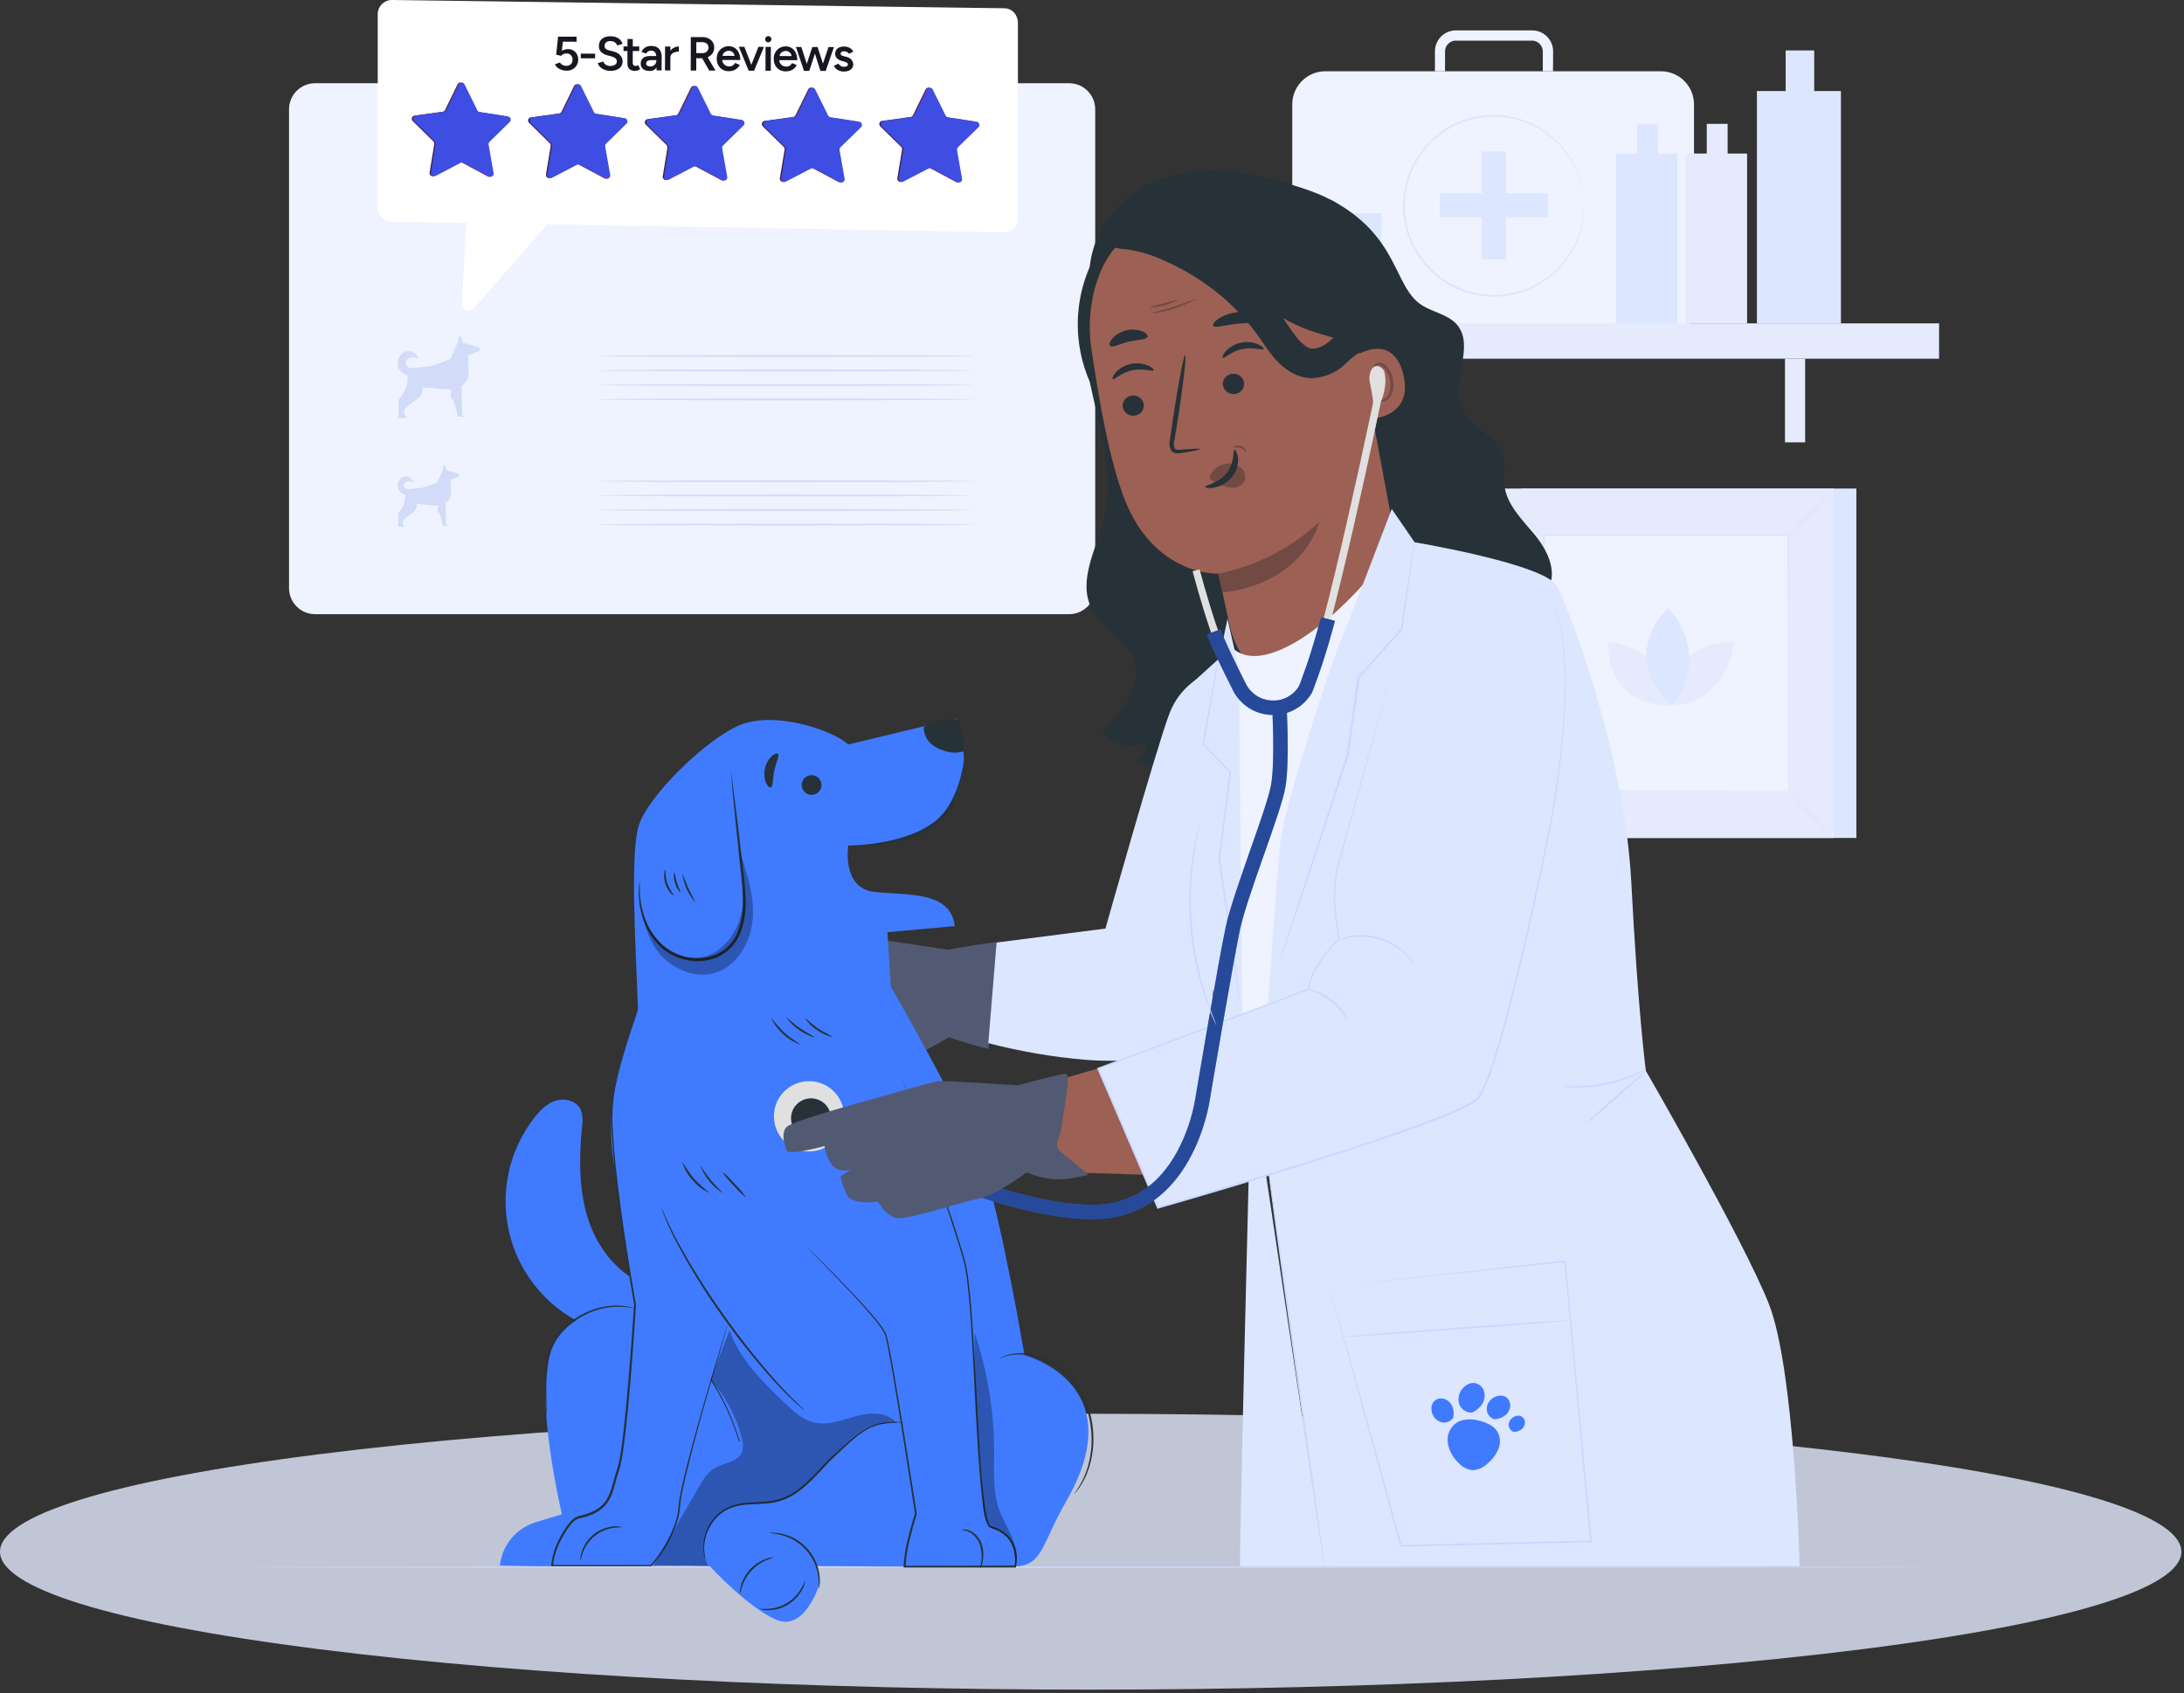
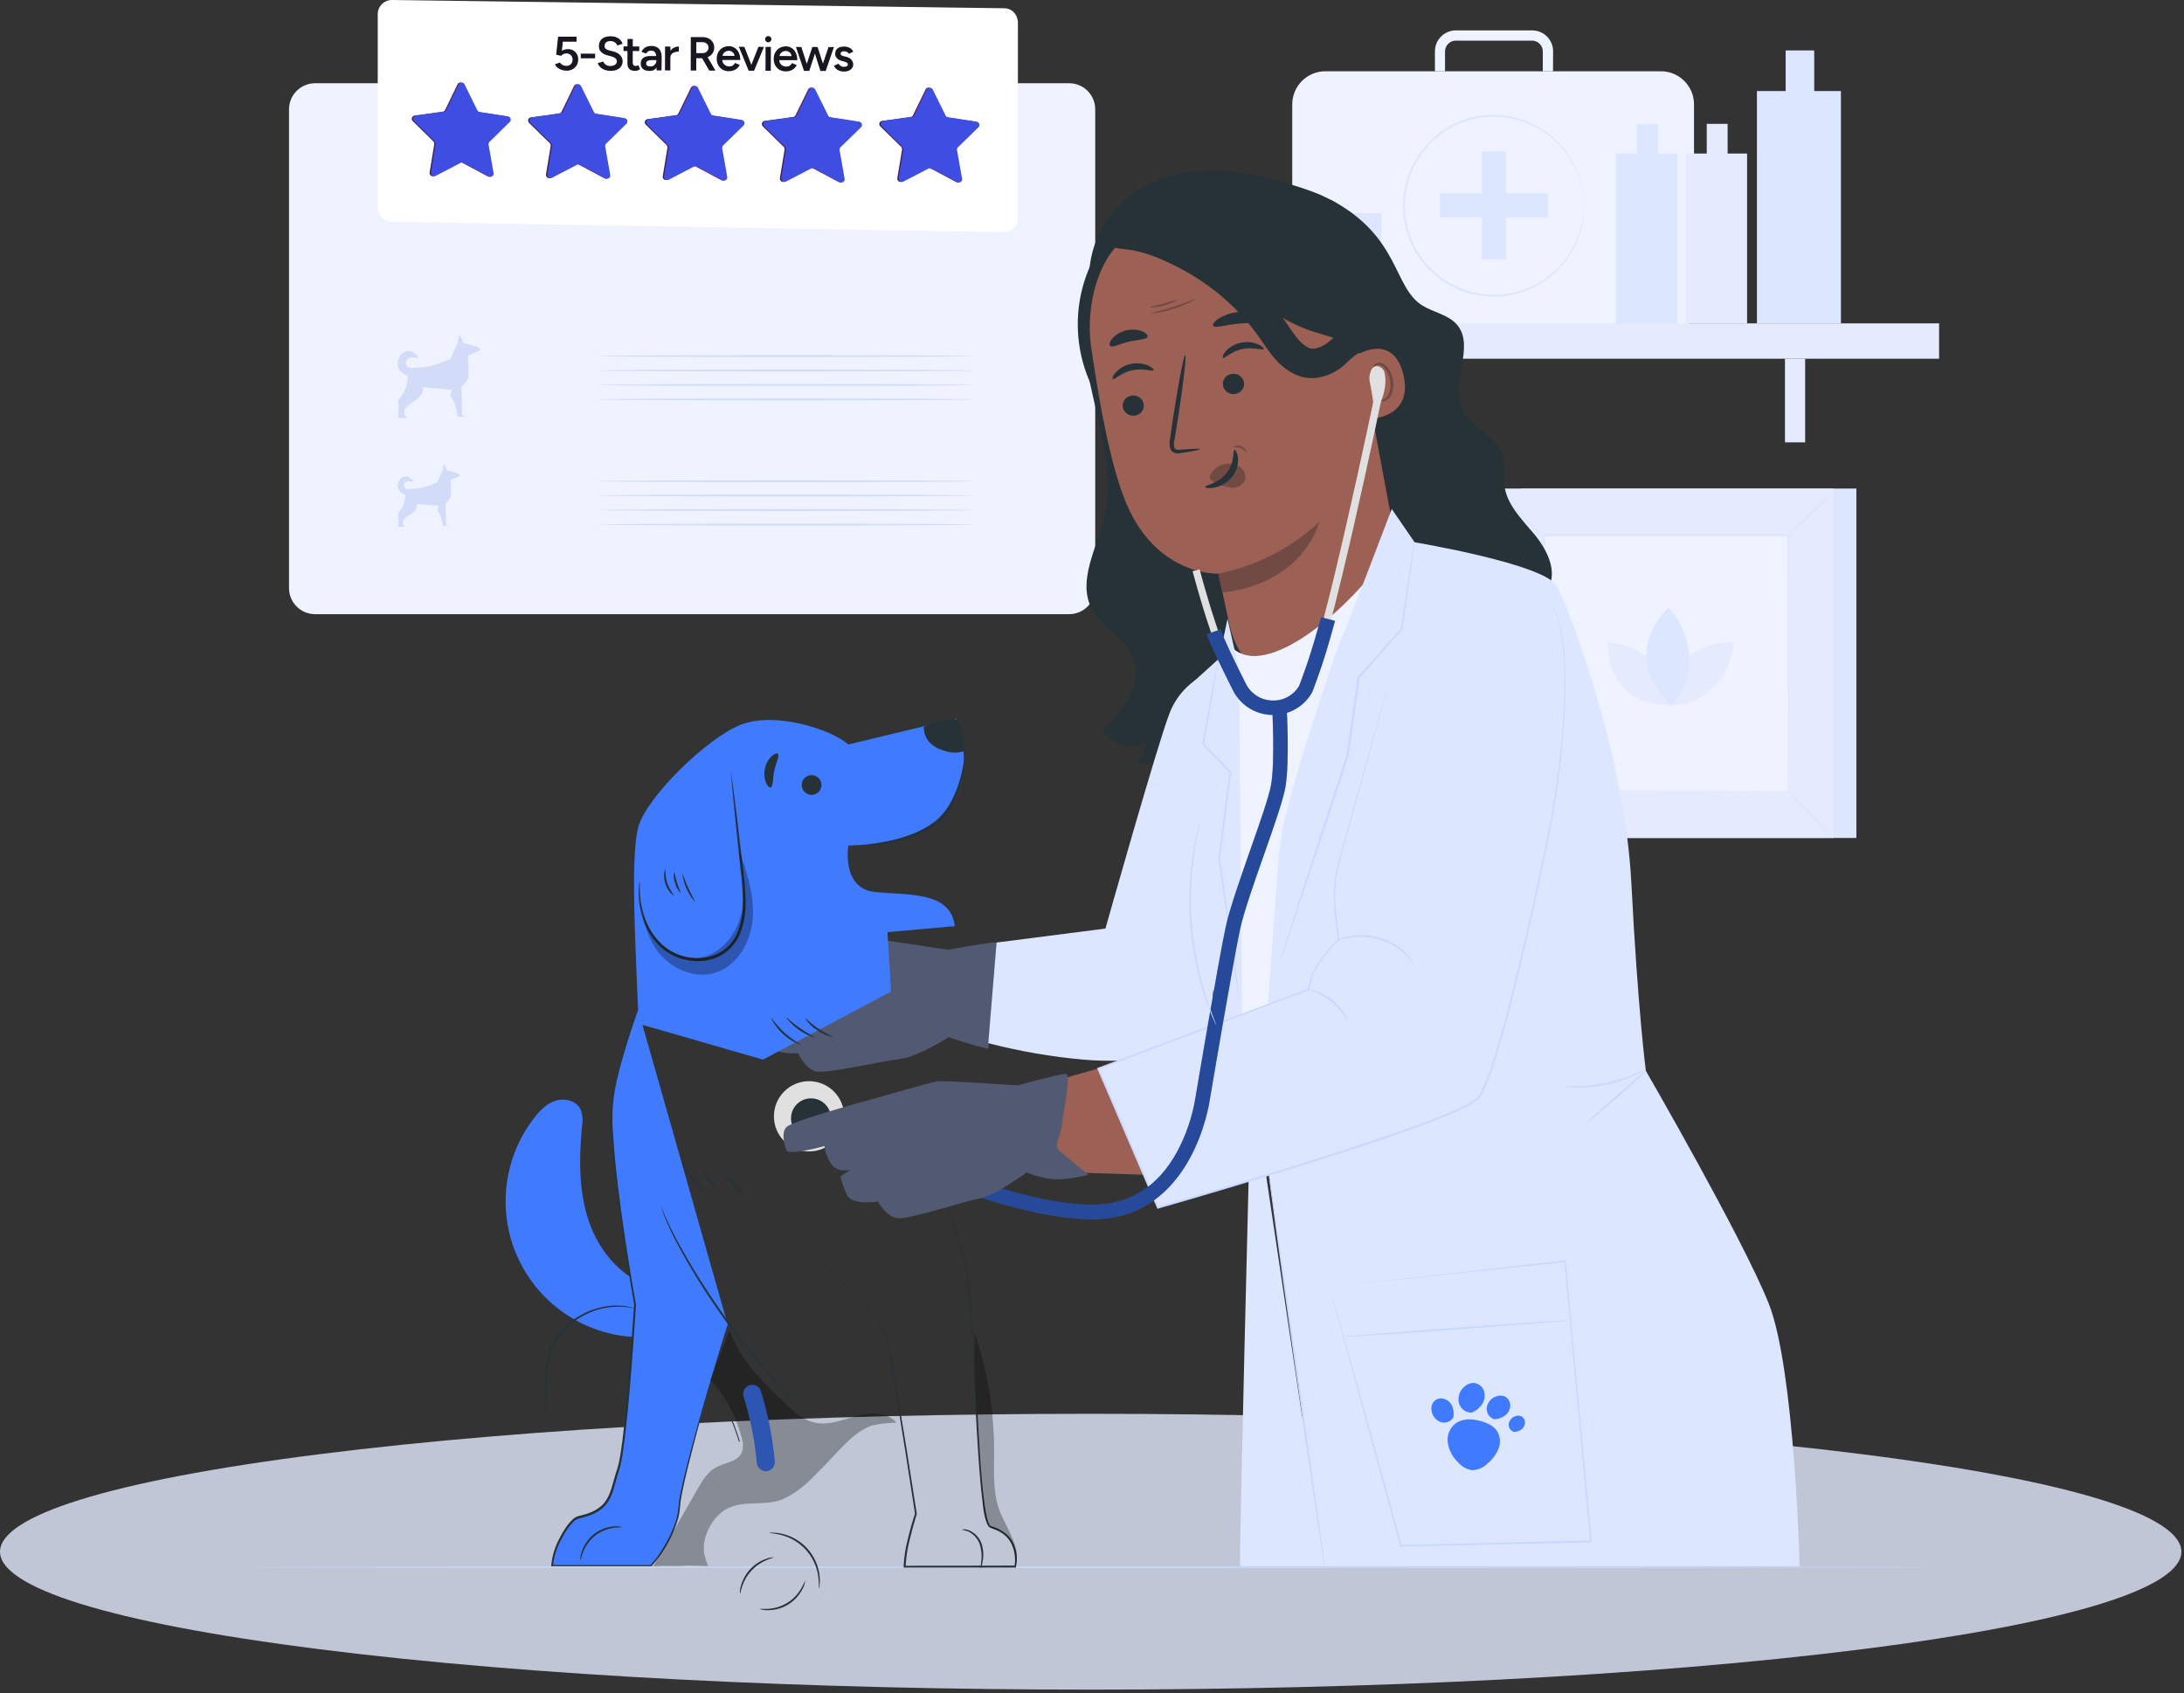
<svg xmlns="http://www.w3.org/2000/svg" width="503" height="390" viewBox="0 0 503 390" fill="none">
  <rect x="0" y="0" width="503" height="390" fill="#333333" stroke="none" />
  <path opacity="0.8" d="M73.572 379.846C171.673 392.252 330.727 392.252 428.828 379.846C526.929 367.44 526.919 347.329 428.828 334.924C330.738 322.518 171.673 322.518 73.572 334.924C-24.529 347.329 -24.518 367.443 73.572 379.846Z" fill="#E3EBFD" />
  <path d="M445.127 360.955C445.127 361.05 358.317 361.128 251.266 361.128C144.214 361.128 57.382 361.061 57.382 360.955C57.382 360.849 144.169 360.787 251.266 360.787C358.362 360.787 445.127 360.86 445.127 360.955Z" fill="#CAD8FF" />
  <path d="M246.238 19.171H72.567C69.254 19.171 66.567 21.857 66.567 25.171V135.452C66.567 138.766 69.254 141.452 72.567 141.452H246.238C249.552 141.452 252.238 138.766 252.238 135.452V25.171C252.238 21.857 249.552 19.171 246.238 19.171Z" fill="#EFF3FF" />
  <path d="M96.334 82.628C96.334 82.628 94.721 81.742 93.693 82.837C93.563 83.017 93.484 83.228 93.466 83.449C93.448 83.67 93.491 83.892 93.59 84.09C93.689 84.288 93.841 84.455 94.028 84.573C94.216 84.692 94.432 84.756 94.654 84.76C94.654 84.76 97.739 84.584 99.135 84.333C100.707 83.892 102.244 83.334 103.732 82.662L105.404 78.967C105.404 78.967 105.613 77.228 105.83 77.178C106.048 77.128 106.666 78.967 106.666 78.967L110.244 79.987L110.629 80.689L107.745 81.884C107.745 81.884 108.163 86.473 107.745 87.284C107.343 87.951 106.841 88.551 106.257 89.065L106.424 95.752C106.424 95.752 107.059 95.493 107.101 95.961H105.429C105.429 95.961 104.752 91.782 103.757 91.497L104.008 89.759L97.321 89.199C97.321 89.199 97.789 90.778 95.874 92.049C94.857 92.693 93.927 93.466 93.108 94.348V95.619C93.108 95.619 93.659 95.836 93.709 96.304H91.703C91.703 96.304 91.954 92.776 91.703 92.174C91.703 92.174 94.211 89.617 93.868 86.482C93.868 86.482 91.018 85.763 91.703 82.996C92.389 80.229 95.582 80.204 96.334 82.628Z" fill="#D2DBF7" />
  <path d="M95.165 111.05C95.165 111.05 93.945 110.381 93.175 111.209C93.077 111.344 93.018 111.504 93.005 111.67C92.991 111.837 93.024 112.004 93.099 112.153C93.174 112.302 93.289 112.428 93.43 112.517C93.572 112.605 93.736 112.653 93.903 112.655C93.903 112.655 96.218 112.521 97.246 112.329C98.427 112.001 99.581 111.585 100.699 111.083L101.953 108.3C101.953 108.3 102.112 106.987 102.27 106.954C102.429 106.92 102.914 108.3 102.914 108.3L105.614 109.11L105.898 109.654L103.725 110.548C103.725 110.548 104.043 114.009 103.725 114.619C103.424 115.121 103.046 115.572 102.605 115.957L102.739 120.972C102.739 120.972 103.215 120.78 103.248 121.131H102.02C102.02 121.131 101.501 117.996 100.766 117.788L100.958 116.475L95.942 116.057C96.017 116.484 95.951 116.924 95.755 117.311C95.559 117.699 95.244 118.012 94.856 118.205C94.09 118.687 93.39 119.265 92.774 119.928V120.814C92.774 120.814 93.184 120.981 93.217 121.332H91.671C91.768 120.298 91.768 119.256 91.671 118.222C92.218 117.652 92.647 116.98 92.933 116.244C93.22 115.509 93.359 114.723 93.343 113.934C93.058 113.876 92.788 113.761 92.549 113.596C92.31 113.432 92.106 113.221 91.95 112.976C91.794 112.731 91.689 112.457 91.641 112.171C91.593 111.884 91.603 111.591 91.671 111.309C92.189 109.261 94.588 109.227 95.165 111.05Z" fill="#D2DBF7" />
  <path d="M224.175 82.008C224.175 82.134 204.873 82.226 181.057 82.226C157.241 82.226 137.939 82.134 137.939 82.008C137.939 81.883 157.241 81.791 181.057 81.791C204.873 81.791 224.175 81.891 224.175 82.008Z" fill="#D2DBF7" />
  <path d="M224.175 85.337C224.175 85.462 204.873 85.554 181.057 85.554C157.241 85.554 137.939 85.462 137.939 85.337C137.939 85.211 157.241 85.119 181.057 85.119C204.873 85.119 224.175 85.219 224.175 85.337Z" fill="#D2DBF7" />
  <path d="M224.175 88.663C224.175 88.78 204.873 88.88 181.057 88.88C157.241 88.88 137.939 88.78 137.939 88.663C137.939 88.546 157.241 88.445 181.057 88.445C204.873 88.445 224.175 88.546 224.175 88.663Z" fill="#D2DBF7" />
  <path d="M224.175 91.99C224.175 92.107 204.873 92.207 181.057 92.207C157.241 92.207 137.939 92.107 137.939 91.99C137.939 91.873 157.241 91.772 181.057 91.772C204.873 91.772 224.175 91.864 224.175 91.99Z" fill="#D2DBF7" />
  <path d="M224.175 110.833C224.175 110.95 204.873 111.05 181.057 111.05C157.241 111.05 137.939 110.95 137.939 110.833C137.939 110.716 157.241 110.615 181.057 110.615C204.873 110.615 224.175 110.716 224.175 110.833Z" fill="#D2DBF7" />
  <path d="M224.175 114.126C224.175 114.243 204.873 114.343 181.057 114.343C157.241 114.343 137.939 114.243 137.939 114.126C137.939 114.009 157.241 113.908 181.057 113.908C204.873 113.908 224.175 114.034 224.175 114.126Z" fill="#D2DBF7" />
  <path d="M224.175 117.469C224.175 117.586 204.873 117.687 181.057 117.687C157.241 117.687 137.939 117.586 137.939 117.469C137.939 117.352 157.241 117.252 181.057 117.252C204.873 117.252 224.175 117.361 224.175 117.469Z" fill="#D2DBF7" />
  <path d="M224.175 120.813C224.175 120.938 204.873 121.03 181.057 121.03C157.241 121.03 137.939 120.938 137.939 120.813C137.939 120.688 157.241 120.596 181.057 120.596C204.873 120.596 224.175 120.688 224.175 120.813Z" fill="#D2DBF7" />
  <path d="M357.675 16.413H355.326V11.966C355.353 11.314 355.126 10.677 354.692 10.19C354.259 9.703 353.652 9.405 353.002 9.357H335.121C334.472 9.407 333.868 9.706 333.435 10.193C333.003 10.68 332.777 11.315 332.805 11.966V16.413H330.481V11.966C330.445 10.69 330.916 9.451 331.79 8.521C332.664 7.59 333.87 7.044 335.146 7H353.027C354.304 7.042 355.513 7.587 356.388 8.518C357.264 9.448 357.736 10.688 357.7 11.966L357.675 16.413Z" fill="#EFF3FF" />
  <path d="M382.518 16.412H305.252C301.037 16.412 297.62 19.829 297.62 24.044V70.648C297.62 74.863 301.037 78.28 305.252 78.28H382.518C386.733 78.28 390.15 74.863 390.15 70.648V24.044C390.15 19.829 386.733 16.412 382.518 16.412Z" fill="#EFF3FF" />
  <path d="M346.841 34.853H341.29V59.723H346.841V34.853Z" fill="#DDE6FF" />
  <path d="M331.627 44.517V50.067H356.496V44.517H331.627Z" fill="#DDE6FF" />
  <path d="M364.756 47.351C364.756 47.351 364.756 47.234 364.756 47.017C364.756 46.8 364.714 46.449 364.681 46.031C364.681 45.813 364.681 45.571 364.639 45.312C364.597 45.053 364.547 44.76 364.497 44.476C364.404 43.756 364.259 43.043 364.062 42.344C363.576 40.41 362.798 38.561 361.755 36.86C359.019 32.348 354.663 29.051 349.578 27.644C344.492 26.236 339.061 26.824 334.394 29.287C333.523 29.767 332.685 30.306 331.887 30.9C331.07 31.509 330.294 32.171 329.563 32.881C328.841 33.626 328.17 34.419 327.556 35.255C326.282 36.97 325.292 38.878 324.622 40.906C323.207 45.106 323.207 49.655 324.622 53.855C325.287 55.884 326.275 57.792 327.548 59.506C328.167 60.343 328.84 61.139 329.563 61.888C330.294 62.598 331.07 63.26 331.887 63.87C332.685 64.464 333.523 65.003 334.394 65.483C335.258 65.936 336.152 66.33 337.069 66.662C340.522 67.919 344.248 68.23 347.861 67.564C350.727 67.026 353.447 65.887 355.841 64.223C358.236 62.559 360.251 60.407 361.755 57.909C362.798 56.209 363.576 54.36 364.062 52.426C364.259 51.727 364.404 51.014 364.497 50.294C364.547 49.976 364.605 49.692 364.639 49.458C364.672 49.224 364.639 48.956 364.681 48.739C364.681 48.321 364.739 47.995 364.756 47.753C364.773 47.51 364.756 47.418 364.756 47.418C364.77 47.529 364.77 47.642 364.756 47.753C364.756 47.995 364.756 48.321 364.756 48.739C364.756 48.962 364.756 49.204 364.756 49.466C364.756 49.734 364.681 50.026 364.639 50.344C364.554 51.071 364.42 51.792 364.238 52.501C363.769 54.459 363.008 56.336 361.98 58.068C360.474 60.617 358.443 62.817 356.022 64.522C353.6 66.227 350.845 67.398 347.937 67.957C344.263 68.662 340.469 68.373 336.944 67.121C336.007 66.786 335.093 66.386 334.211 65.926C333.316 65.427 332.455 64.869 331.636 64.254C330.802 63.634 330.009 62.961 329.262 62.239C328.523 61.478 327.836 60.668 327.205 59.815C325.901 58.064 324.887 56.113 324.204 54.039C323.512 51.905 323.148 49.678 323.126 47.435C323.153 45.189 323.516 42.961 324.204 40.823C324.893 38.753 325.906 36.806 327.205 35.055C327.837 34.202 328.524 33.392 329.262 32.63C329.981 31.881 330.749 31.18 331.561 30.532C332.374 29.913 333.232 29.354 334.127 28.86C335.01 28.4 335.923 28.001 336.86 27.665C340.382 26.413 344.174 26.125 347.845 26.829C350.754 27.387 353.512 28.558 355.934 30.263C358.357 31.968 360.389 34.168 361.897 36.718C362.924 38.45 363.685 40.327 364.154 42.286C364.337 42.994 364.471 43.715 364.555 44.442C364.597 44.76 364.647 45.044 364.672 45.278C364.697 45.512 364.672 45.788 364.672 46.014C364.672 46.423 364.672 46.758 364.672 47C364.716 47.113 364.744 47.231 364.756 47.351Z" fill="#DDE6FF" />
  <path d="M417.837 20.968V11.614H411.258V20.968H404.638V74.469H423.99V20.968H417.837Z" fill="#DDE6FF" />
  <path d="M446.593 74.477H286.962V82.619H446.593V74.477Z" fill="#E5EBFC" />
  <path d="M322.807 82.627H318.159V101.879H322.807V82.627Z" fill="#E0E0E0" />
  <path d="M415.747 82.627H411.1V101.879H415.747V82.627Z" fill="#E5EBFC" />
  <path d="M381.842 35.363V28.525H377.027V35.363H372.187V74.477H386.331V35.363H381.842Z" fill="#DDE6FF" />
  <path d="M397.892 35.363V28.525H393.085V35.363H388.245V74.477H402.373V35.363H397.892Z" fill="#E5EBFC" />
  <path d="M318.16 49.065H292.747V74.477H318.16V49.065Z" fill="#DDE6FF" />
  <path d="M318.034 55.61C318.034 55.777 312.425 55.911 305.495 55.911C298.565 55.911 292.956 55.777 292.956 55.61C292.956 55.443 298.565 55.317 305.495 55.317C312.425 55.317 318.034 55.434 318.034 55.61Z" fill="#EBEBEB" />
  <path d="M306.415 58.954C306.415 58.954 306.507 58.954 306.674 58.996C306.916 59.063 307.145 59.17 307.351 59.313C308.102 59.884 308.602 60.723 308.747 61.654C309.065 63.021 308.827 64.458 308.087 65.65C307.62 66.359 306.923 66.887 306.114 67.146C305.251 67.392 304.336 67.392 303.473 67.146C302.628 66.96 301.851 66.544 301.228 65.944C300.605 65.343 300.161 64.582 299.945 63.744C299.792 63.056 299.822 62.339 300.031 61.666C300.241 60.993 300.623 60.386 301.14 59.907C301.83 59.281 302.718 58.917 303.648 58.879C303.986 58.836 304.329 58.894 304.635 59.046C304.635 59.096 304.275 59.046 303.673 59.113C302.82 59.226 302.026 59.61 301.408 60.208C300.972 60.65 300.656 61.196 300.49 61.794C300.325 62.393 300.316 63.024 300.463 63.627C300.845 64.712 301.615 65.617 302.624 66.168C303.634 66.719 304.811 66.877 305.93 66.611C306.613 66.393 307.202 65.951 307.602 65.357C308.277 64.286 308.522 62.999 308.288 61.754C308.194 60.9 307.797 60.108 307.168 59.523C306.75 59.105 306.398 59.004 306.415 58.954Z" fill="#EBEBEB" />
  <path d="M427.543 112.521H350.344V192.997H427.543V112.521Z" fill="#DDE6FF" />
  <path d="M422.318 112.521H345.119V192.997H422.318V112.521Z" fill="#E5EBFC" />
  <path d="M411.936 123.338H355.493V182.18H411.936V123.338Z" fill="#EFF3FF" />
  <path d="M355.492 182.563C355.083 183.148 354.612 183.686 354.088 184.168C353.177 185.113 351.906 186.4 350.493 187.796C349.08 189.192 347.768 190.446 346.807 191.332C346.319 191.846 345.778 192.305 345.193 192.703C345.608 192.129 346.079 191.597 346.598 191.115C347.509 190.162 348.78 188.875 350.201 187.479C351.622 186.083 352.934 184.821 353.887 183.934C354.378 183.428 354.915 182.969 355.492 182.563Z" fill="#E0E0E0" />
  <path d="M411.944 182.422C412.518 182.843 413.053 183.316 413.541 183.835C414.486 184.737 415.773 186.008 417.169 187.429C418.565 188.85 419.819 190.154 420.713 191.107C421.224 191.599 421.686 192.14 422.093 192.721C421.512 192.311 420.977 191.84 420.496 191.316C419.551 190.413 418.264 189.143 416.86 187.713C415.455 186.284 414.201 184.988 413.315 184.027C412.805 183.54 412.345 183.002 411.944 182.422Z" fill="#DDE6FF" />
  <path d="M411.785 123.496C412.205 122.918 412.678 122.381 413.198 121.891C414.109 120.946 415.371 119.659 416.792 118.263C418.214 116.867 419.518 115.613 420.479 114.727C420.966 114.211 421.507 113.749 422.092 113.348C421.673 113.921 421.203 114.456 420.688 114.944C419.777 115.889 418.506 117.176 417.085 118.581C415.664 119.985 414.351 121.231 413.399 122.117C412.909 122.63 412.369 123.093 411.785 123.496Z" fill="#DDE6FF" />
  <path d="M355.342 123.639C354.765 123.221 354.23 122.747 353.745 122.226C352.792 121.323 351.513 120.052 350.109 118.631C348.704 117.21 347.467 115.906 346.573 114.953C346.062 114.461 345.6 113.921 345.193 113.34C345.774 113.75 346.309 114.221 346.79 114.744C347.735 115.647 349.022 116.918 350.426 118.347C351.831 119.777 353.076 121.072 353.971 122.034C354.481 122.52 354.941 123.058 355.342 123.639Z" fill="#DDE6FF" />
  <path d="M411.785 182.179C411.785 182.179 411.785 182.079 411.785 181.895C411.785 181.711 411.785 181.427 411.785 181.059C411.785 180.324 411.785 179.262 411.785 177.883C411.785 175.099 411.785 171.045 411.785 165.895C411.785 155.588 411.726 140.909 411.684 123.321L411.868 123.505H355.585L355.802 123.296C355.802 144.888 355.802 165.093 355.802 182.138L355.618 181.954L396.387 182.046L407.839 182.096H410.865H411.643H411.91H410.899H407.914H396.504L355.618 182.188H355.442V182.012C355.442 164.967 355.442 144.763 355.442 123.17V122.953H355.66H411.944H412.136V123.321C412.136 140.951 412.069 155.68 412.044 166.012C412.044 171.145 412.044 175.208 411.994 177.958C411.994 179.321 411.994 180.374 411.994 181.101C411.994 181.444 411.994 181.703 411.994 181.937C411.994 182.171 411.785 182.179 411.785 182.179Z" fill="#DDE6FF" />
  <path d="M370.397 147.915C370.397 147.915 369.185 162.485 384.96 162.485C384.96 154.711 378.548 148.575 370.397 147.915Z" fill="#E5EBFC" />
  <path d="M399.263 147.932C399.263 147.932 384.692 146.72 384.692 162.494C392.467 162.494 398.602 156.082 399.263 147.932Z" fill="#E5EBFC" />
  <path d="M384.267 139.956C384.267 139.956 372.363 150.639 384.919 162.485C390.754 156.299 390.26 146.602 384.267 139.956Z" fill="#DDE6FF" />
  <path d="M218.274 218.743C218.274 218.743 201.43 216.102 200.025 216.152C198.621 216.202 185.263 218.819 185.263 218.819C185.263 218.819 166.362 222.162 164.456 223.533C162.55 224.904 163.954 229.209 163.954 229.209C166.053 230.045 172.665 228.733 172.665 228.733C172.738 230.194 173.131 231.621 173.819 232.913C175.006 235.303 178.249 234.702 178.249 234.702L175.741 236.006C175.953 237.52 176.335 239.006 176.878 240.436C177.798 242.944 183.825 242.585 183.825 242.585C183.825 242.585 185.413 246.162 187.913 246.764C190.412 247.366 203.419 244.315 207.281 243.897C211.143 243.479 218.55 238.881 218.55 238.881C221.529 239.94 224.562 240.841 227.636 241.581L229.534 217.038C228.113 216.946 218.274 218.743 218.274 218.743Z" fill="#525A73" />
  <path d="M150.754 296.587C143.574 294.781 138.14 288.503 135.707 281.54C133.275 274.576 133.333 266.936 134.036 259.571C134.308 258.21 134.195 256.8 133.71 255.5C132.748 253.527 130.107 252.842 128.008 253.494C125.91 254.146 124.297 255.801 122.993 257.532C119.286 262.323 117.049 268.087 116.553 274.124C116.058 280.162 117.325 286.213 120.201 291.545C123.078 296.876 127.439 301.258 132.757 304.16C138.075 307.061 144.121 308.356 150.161 307.889" fill="#407BFF" />
-   <path d="M205.191 227.287C205.191 227.287 222.018 256.436 226.273 268.156C230.528 279.876 235.945 312.102 235.945 312.102C235.945 312.102 261.207 318.605 245.558 345.773C239.774 355.805 240.292 360.469 233.805 360.77C228.79 360.996 188.063 360.686 188.063 360.686L188.798 364.674C188.798 364.674 185.387 376.193 178.499 372.941C171.611 369.69 163.452 360.686 163.452 360.686L151.607 360.528L123.411 360.728L115.16 360.569V360.344C115.441 358.102 116.365 355.99 117.82 354.262C119.275 352.534 121.2 351.264 123.361 350.605L129.413 348.766C129.413 348.766 121.547 315.73 128.36 307.805C135.173 299.88 146.257 300.424 146.257 300.424L141.166 266.426C140.155 258.456 140.958 250.36 143.515 242.744L147.335 231.383L205.191 227.287Z" fill="#407BFF" />
  <path d="M146.717 301.561C158.42 308.19 166.262 319.299 170.182 331.989C170.182 332.123 170.425 332.064 170.383 331.939C167.348 322.1 161.956 312.988 154.007 306.334C151.765 304.472 149.362 302.813 146.826 301.377C146.709 301.31 146.6 301.494 146.717 301.561Z" fill="#263238" />
  <path d="M146.968 232.546C146.968 232.546 141.476 247.217 141.016 254.548C140.256 266.711 146.283 300.408 146.283 300.408C146.283 300.408 144.218 333.436 142.429 338.334C140.64 343.233 141.384 347.747 133.234 349.41C131.035 349.862 127.198 356.992 127.198 360.528H149.994C149.994 360.528 156.164 353.557 156.456 347.036C156.749 340.516 167.599 305.089 167.599 305.089" fill="#407BFF" />
  <path d="M167.599 305.089C167.599 305.089 167.599 305.181 167.532 305.356C167.465 305.532 167.407 305.808 167.306 306.142C167.106 306.836 166.813 307.856 166.429 309.168C165.651 311.843 164.531 315.73 163.085 320.662C161.639 325.594 159.984 331.613 158.278 338.535C157.852 340.265 157.442 342.054 157.074 343.91C156.991 344.372 156.907 344.84 156.824 345.314C156.74 345.782 156.707 346.259 156.648 346.735L156.498 348.206C156.414 348.7 156.33 349.193 156.205 349.686C154.988 353.737 152.913 357.478 150.119 360.654L150.069 360.72H149.977H127.181H126.964V360.511C127.167 358.298 127.831 356.151 128.912 354.209C129.421 353.199 130.011 352.231 130.675 351.316C131.018 350.853 131.398 350.42 131.812 350.02C132.236 349.584 132.776 349.277 133.367 349.134C135.541 348.658 137.806 347.847 139.219 346.075C140.631 344.303 141.041 341.895 141.727 339.638C141.844 339.212 141.994 338.802 142.136 338.376C142.278 337.949 142.362 337.54 142.479 337.139C142.646 336.303 142.83 335.467 142.947 334.631C143.215 332.959 143.424 331.22 143.616 329.523C144.009 326.129 144.31 322.777 144.602 319.492C145.171 312.888 145.639 306.51 146.04 300.424V300.474C144.31 290.493 142.93 281.248 141.952 272.888C141.467 268.709 141.116 264.805 140.899 261.185C140.616 257.837 140.76 254.466 141.325 251.154C141.902 248.153 142.646 245.511 143.315 243.221C143.984 240.93 144.636 238.999 145.171 237.428C145.706 235.856 146.149 234.669 146.441 233.858L146.792 232.947C146.876 232.738 146.926 232.638 146.926 232.638L146.826 232.955C146.751 233.181 146.642 233.482 146.508 233.883C146.232 234.719 145.823 235.915 145.296 237.469C144.769 239.024 144.168 240.989 143.507 243.279C142.847 245.57 142.128 248.211 141.568 251.204C141.021 254.519 140.897 257.889 141.2 261.235C141.401 264.88 141.793 268.759 142.295 272.938C143.29 281.248 144.694 290.493 146.475 300.524V300.575C146.082 306.669 145.639 313.047 145.062 319.651C144.778 322.953 144.468 326.338 144.084 329.682C143.883 331.354 143.674 333.093 143.407 334.806C143.29 335.642 143.106 336.52 142.939 337.381C142.813 337.807 142.705 338.217 142.579 338.668C142.454 339.12 142.295 339.504 142.178 339.906C141.844 341.034 141.576 342.179 141.217 343.316C140.882 344.464 140.335 345.539 139.603 346.484C138.834 347.397 137.872 348.128 136.786 348.624C135.717 349.112 134.595 349.474 133.442 349.703C132.925 349.824 132.454 350.095 132.088 350.48C131.691 350.861 131.328 351.275 131.001 351.717C130.352 352.611 129.776 353.556 129.279 354.543C128.226 356.425 127.574 358.506 127.365 360.654L127.156 360.445H149.952L149.81 360.503C152.57 357.376 154.625 353.693 155.837 349.703C155.954 349.226 156.046 348.741 156.13 348.265L156.28 346.819C156.339 346.334 156.381 345.841 156.456 345.364C156.531 344.888 156.631 344.42 156.723 343.951C157.091 342.096 157.517 340.298 157.944 338.568C159.674 331.638 161.413 325.653 162.842 320.704C164.272 315.755 165.459 311.893 166.27 309.243C166.679 307.939 166.989 306.928 167.206 306.226L167.457 305.456C167.493 305.33 167.541 305.207 167.599 305.089Z" fill="#263238" />
  <path d="M207.515 247.793C207.515 247.793 207.598 247.969 207.741 248.328L208.342 249.933C208.869 251.354 209.63 253.436 210.616 256.111C212.564 261.486 215.381 269.26 218.65 278.948C219.485 281.373 220.321 283.914 221.116 286.589C221.534 287.918 221.952 289.289 222.311 290.693C222.652 292.137 222.906 293.6 223.072 295.074C223.799 301.051 224.142 307.471 224.526 314.217C224.911 320.963 225.228 328.052 225.722 335.383C225.981 339.044 226.248 342.781 226.767 346.526C226.9 347.462 227.051 348.407 227.26 349.326C227.362 349.792 227.496 350.25 227.661 350.697C227.736 350.904 227.837 351.101 227.962 351.282C228.02 351.349 228.087 351.433 228.146 351.45C228.247 351.495 228.35 351.534 228.455 351.567C229.407 351.844 230.307 352.273 231.122 352.837C231.531 353.123 231.911 353.448 232.259 353.807C232.599 354.178 232.899 354.584 233.153 355.019C234.126 356.806 234.422 358.883 233.989 360.871V361.038H233.814H208.326H208.108V360.829C208.208 358.7 208.531 356.588 209.07 354.526C209.555 352.494 210.106 350.513 210.742 348.574V348.658C209.203 338.626 207.749 329.339 206.386 321.071C205.692 316.942 205.049 313.055 204.33 309.477C204.23 309.034 204.154 308.583 204.037 308.156L203.87 307.521C203.799 307.319 203.713 307.124 203.611 306.936C203.197 306.193 202.719 305.488 202.182 304.829C201.162 303.508 200.1 302.321 199.097 301.159C195.026 296.612 191.632 293.176 189.325 290.81L186.666 288.11L185.989 287.417C185.831 287.258 185.764 287.174 185.764 287.174L186.006 287.391L186.717 288.06C187.335 288.679 188.235 289.565 189.417 290.719C191.749 293.059 195.176 296.47 199.281 300.992C200.292 302.137 201.362 303.333 202.399 304.67C202.953 305.339 203.443 306.058 203.862 306.819C203.975 307.016 204.07 307.223 204.146 307.437L204.313 308.089C204.439 308.524 204.514 308.967 204.614 309.418C205.358 313.005 206.01 316.883 206.712 321.021C208.108 329.289 209.588 338.576 211.134 348.607V348.699C210.541 350.63 209.989 352.603 209.513 354.626C208.988 356.659 208.672 358.74 208.568 360.837L208.359 360.628L233.847 360.578L233.63 360.745C234.021 358.868 233.724 356.913 232.794 355.236C232.552 354.832 232.272 354.451 231.958 354.099C231.629 353.767 231.271 353.465 230.888 353.197C230.123 352.66 229.276 352.251 228.38 351.985C228.255 351.943 228.132 351.896 228.012 351.842C227.868 351.775 227.746 351.668 227.661 351.533C227.507 351.324 227.386 351.093 227.302 350.848C227.128 350.39 226.988 349.921 226.884 349.443C226.666 348.499 226.516 347.554 226.382 346.609C225.864 342.831 225.596 339.086 225.337 335.425C224.852 328.085 224.501 320.996 224.167 314.25C223.832 307.504 223.465 301.093 222.762 295.132C222.599 293.673 222.35 292.224 222.018 290.794C221.645 289.395 221.252 288.03 220.84 286.698C220.004 284.031 219.168 281.49 218.399 279.065C215.172 269.369 212.397 261.578 210.499 256.186C209.546 253.502 208.827 251.413 208.301 249.975C208.058 249.281 207.866 248.738 207.741 248.361C207.615 247.985 207.515 247.793 207.515 247.793Z" fill="#263238" />
  <path d="M185.253 324.783C185.086 324.678 184.93 324.558 184.785 324.424L183.506 323.337C182.419 322.367 180.881 320.913 179.101 319.007C174.496 314.003 170.232 308.697 166.336 303.124C162.382 297.598 158.808 291.812 155.636 285.803C154.44 283.479 153.588 281.548 153.044 280.194C152.81 279.542 152.618 279.024 152.468 278.623C152.393 278.441 152.334 278.254 152.292 278.062C152.397 278.228 152.483 278.405 152.551 278.589L153.203 280.127C153.797 281.456 154.683 283.362 155.912 285.661C159.155 291.611 162.756 297.359 166.695 302.873C170.584 308.415 174.802 313.719 179.326 318.756C181.073 320.687 182.57 322.167 183.623 323.17L184.844 324.315C184.994 324.459 185.131 324.615 185.253 324.783Z" fill="#263238" />
  <path d="M171.235 321.581C172.781 326.521 173.804 331.609 174.287 336.762C174.301 337.312 174.526 337.835 174.915 338.223C175.304 338.612 175.827 338.837 176.376 338.852C176.93 338.85 177.46 338.629 177.852 338.237C178.243 337.846 178.464 337.316 178.466 336.762C177.974 331.234 176.901 325.773 175.265 320.47C175.117 319.935 174.764 319.481 174.282 319.208C173.799 318.934 173.228 318.863 172.694 319.011C172.16 319.158 171.706 319.512 171.432 319.994C171.159 320.476 171.088 321.047 171.235 321.581Z" fill="#407BFF" />
  <path d="M147.101 235.905C146.391 218.024 145.104 197.151 147.051 190.347C148.999 183.542 162.683 170.1 170.55 166.94C178.416 163.78 191.448 167.977 195.377 171.463L220.138 165.511C220.138 165.511 224.994 176.771 219.009 185.799C213.024 194.827 195.369 194.727 195.369 194.727C195.369 194.727 193.789 204.549 201.337 205.41C208.886 206.271 218.934 205.093 219.895 213.301L204.388 214.689L205.224 228.365L175.716 244.047L148.088 236.072" fill="#407BFF" />
  <path d="M168.31 177.833C168.399 178.072 168.452 178.323 168.469 178.577L168.778 180.734C169.029 182.715 169.363 185.398 169.781 188.667C170.199 191.935 170.617 196.048 171.16 200.454C171.474 202.782 171.658 205.126 171.712 207.475C171.803 210.041 171.38 212.599 170.467 214.999C169.477 217.437 167.584 219.398 165.183 220.474C162.94 221.401 160.466 221.619 158.095 221.101C155.96 220.661 153.973 219.679 152.327 218.251C150.936 216.988 149.801 215.47 148.983 213.778C147.794 211.345 147.158 208.679 147.119 205.971C147.097 205.243 147.122 204.514 147.194 203.789C147.202 203.533 147.247 203.279 147.328 203.037C147.395 203.037 147.286 204.082 147.403 205.954C147.557 208.595 148.254 211.177 149.451 213.536C150.287 215.15 151.422 216.591 152.795 217.783C154.377 219.119 156.272 220.03 158.304 220.433C160.545 220.909 162.878 220.691 164.991 219.806C167.218 218.801 168.971 216.974 169.881 214.706C170.753 212.401 171.162 209.947 171.085 207.484C171.037 205.161 170.87 202.843 170.584 200.537C170.124 196.115 169.706 192.119 169.355 188.725C169.004 185.331 168.786 182.748 168.594 180.759C168.527 179.923 168.469 179.171 168.419 178.594C168.353 178.345 168.316 178.09 168.31 177.833Z" fill="#263238" />
  <path d="M212.756 167.401C212.725 168.737 213.21 170.034 214.111 171.021C215.002 171.896 216.105 172.524 217.312 172.843C218.823 173.459 220.505 173.512 222.052 172.994C222.05 171.007 221.739 169.034 221.132 167.142C221.072 166.843 220.95 166.559 220.774 166.309C220.599 166.058 220.373 165.847 220.113 165.688C219.786 165.571 219.436 165.536 219.093 165.587C216.875 165.752 214.717 166.378 212.756 167.426" fill="#263238" />
  <g opacity="0.3">
    <path d="M147.36 207.534C148.029 211.956 149.25 216.796 152.267 220.073C155.285 223.35 160.042 225.306 164.355 224.153C169.663 222.731 172.94 217.089 173.367 211.613C173.793 206.138 171.962 200.746 170.157 195.58C170.993 200.52 171.887 205.611 170.725 210.493C169.563 215.375 165.851 219.998 160.878 220.591C159.138 220.743 157.387 220.477 155.771 219.813C154.155 219.15 152.722 218.11 151.59 216.78C149.199 214.247 147.707 210.998 147.344 207.534" fill="black" />
  </g>
  <path d="M222.136 174.949C222.203 175.379 222.203 175.816 222.136 176.245C222.041 177.42 221.854 178.585 221.576 179.731C221.165 181.436 220.565 183.091 219.787 184.663C218.846 186.628 217.484 188.363 215.799 189.745C214.081 191.057 212.165 192.087 210.123 192.797C208.479 193.392 206.787 193.848 205.066 194.159C203.911 194.38 202.744 194.528 201.572 194.602C201.145 194.672 200.71 194.672 200.284 194.602C200.284 194.485 202.098 194.335 204.957 193.666C206.632 193.288 208.277 192.79 209.881 192.178C211.838 191.456 213.678 190.447 215.339 189.185C216.939 187.867 218.245 186.23 219.176 184.379C219.962 182.859 220.594 181.266 221.066 179.622C221.877 176.772 222.002 174.941 222.136 174.949Z" fill="#263238" />
  <path d="M186.056 178.694C185.505 178.921 185.065 179.355 184.831 179.902C184.597 180.45 184.586 181.068 184.803 181.623C185.019 182.178 185.444 182.626 185.988 182.87C186.531 183.115 187.148 183.137 187.707 182.931C188.266 182.725 188.722 182.308 188.977 181.769C189.231 181.231 189.265 180.614 189.069 180.051C188.874 179.488 188.465 179.025 187.931 178.76C187.398 178.495 186.781 178.451 186.215 178.636" fill="#263238" />
  <path d="M177.505 181.344C177.229 181.453 176.769 181.093 176.427 180.307C176.01 179.264 175.923 178.117 176.176 177.022C176.392 175.921 176.944 174.913 177.756 174.138C178.391 173.561 178.959 173.419 179.168 173.628C179.595 174.096 178.734 175.576 178.332 177.49C177.931 179.405 178.123 181.093 177.505 181.344Z" fill="#263238" />
-   <path d="M208.317 327.583C208.317 327.633 207.481 327.583 205.917 327.658C204.983 327.701 204.053 327.81 203.134 327.984C201.922 328.204 200.755 328.625 199.681 329.23C197.282 330.559 194.95 332.942 192.275 335.408C189.6 337.874 187.184 341.176 183.707 343.675C182.016 344.912 180.062 345.742 177.997 346.099C175.999 346.425 174.068 346.383 172.254 346.526C170.546 346.582 168.87 347.004 167.339 347.763C166.03 348.472 164.908 349.48 164.062 350.705C162.805 352.48 162.144 354.608 162.173 356.783C162.219 357.578 162.322 358.368 162.482 359.148C162.189 358.396 162.028 357.598 162.006 356.791C161.905 354.562 162.539 352.362 163.811 350.53C164.665 349.251 165.811 348.193 167.155 347.445C168.726 346.647 170.451 346.199 172.212 346.133C174.051 345.974 175.974 345.999 177.913 345.681C179.913 345.326 181.806 344.52 183.447 343.324C186.85 340.875 189.299 337.631 191.991 335.123C194.682 332.616 197.006 330.3 199.514 328.954C200.626 328.357 201.83 327.947 203.075 327.742C204.006 327.585 204.948 327.501 205.892 327.491C206.67 327.491 207.272 327.491 207.681 327.533C207.894 327.533 208.106 327.55 208.317 327.583Z" fill="#263238" />
  <path d="M177.187 353.055C177.438 352.993 177.697 352.971 177.956 352.988C178.656 352.998 179.354 353.082 180.037 353.239C182.333 353.741 184.412 354.954 185.978 356.705C187.545 358.457 188.52 360.657 188.764 362.994C188.84 363.692 188.84 364.395 188.764 365.093C188.757 365.35 188.706 365.604 188.614 365.845C188.53 365.845 188.706 364.75 188.447 363.028C188.129 360.782 187.152 358.681 185.638 356.992C184.125 355.302 182.143 354.101 179.945 353.54C178.282 353.088 177.178 353.139 177.187 353.055Z" fill="#263238" />
  <path d="M185.438 364.072C185.368 364.744 185.157 365.393 184.819 365.978C184.078 367.442 182.946 368.671 181.549 369.532C180.151 370.392 178.544 370.849 176.903 370.852C176.228 370.898 175.551 370.792 174.922 370.542C174.922 370.476 175.683 370.618 176.886 370.542C178.455 370.461 179.979 369.986 181.317 369.163C182.655 368.339 183.764 367.192 184.544 365.828C185.154 364.783 185.363 364.072 185.438 364.072Z" fill="#263238" />
  <path d="M178.223 358.681C178.223 358.748 177.554 358.882 176.551 359.308C175.229 359.853 174.042 360.679 173.07 361.728C172.099 362.778 171.367 364.025 170.925 365.385C170.574 366.43 170.499 367.116 170.424 367.107C170.368 366.495 170.439 365.877 170.633 365.293C171.018 363.847 171.754 362.518 172.774 361.423C173.795 360.328 175.069 359.501 176.484 359.015C177.033 358.78 177.626 358.666 178.223 358.681Z" fill="#263238" />
  <path d="M225.83 361.306C225.846 360.745 225.905 360.186 226.006 359.634C226.18 358.294 226.057 356.933 225.646 355.646C225.187 354.387 224.263 353.352 223.063 352.754C222.545 352.553 222.007 352.407 221.458 352.319C222.034 352.162 222.648 352.215 223.188 352.47C223.85 352.748 224.446 353.161 224.94 353.682C225.433 354.203 225.813 354.82 226.056 355.496C226.5 356.844 226.587 358.284 226.306 359.676C226.244 360.242 226.082 360.794 225.83 361.306Z" fill="#263238" />
  <path d="M143.289 351.725C143.289 351.8 142.512 351.725 141.308 351.884C139.739 352.113 138.257 352.75 137.011 353.731C135.782 354.738 134.835 356.045 134.261 357.526C133.826 358.663 133.751 359.432 133.676 359.424C133.622 358.741 133.725 358.055 133.977 357.418C134.48 355.832 135.44 354.431 136.737 353.39C138.034 352.349 139.61 351.714 141.266 351.566C141.944 351.463 142.636 351.518 143.289 351.725Z" fill="#263238" />
-   <path d="M247.364 344.101C247.364 344.101 247.765 343.575 248.4 342.571C249.29 341.16 249.987 339.636 250.473 338.041C251.182 335.667 251.492 333.193 251.393 330.718C251.285 327.69 250.575 324.715 249.303 321.965C248.045 319.21 246.078 316.839 243.602 315.094C241.6 313.664 239.323 312.665 236.915 312.16C235.281 311.827 233.594 311.859 231.974 312.252C231.536 312.376 231.106 312.527 230.687 312.703C230.545 312.778 230.393 312.831 230.235 312.862C230.364 312.764 230.504 312.682 230.653 312.62C231.059 312.405 231.485 312.228 231.924 312.093C233.554 311.622 235.273 311.542 236.94 311.859C239.423 312.318 241.778 313.307 243.844 314.76C245.075 315.601 246.186 316.604 247.146 317.744C248.167 318.977 249.029 320.334 249.713 321.782C251.012 324.584 251.726 327.622 251.811 330.709C251.896 333.224 251.548 335.735 250.783 338.133C250.263 339.744 249.514 341.273 248.559 342.672C248.208 343.157 247.924 343.508 247.723 343.758C247.616 343.886 247.496 344 247.364 344.101Z" fill="#263238" />
  <path d="M146.224 301.377C142.332 300.488 138.251 301.006 134.705 302.84C132.455 303.966 130.475 305.566 128.903 307.529C128.091 308.531 127.452 309.661 127.014 310.873C126.628 312.018 126.348 313.196 126.178 314.393C125.898 316.439 125.778 318.505 125.819 320.57C125.819 322.334 125.885 323.763 125.91 324.75C125.91 325.201 125.91 325.586 125.91 325.887C125.932 326.02 125.932 326.155 125.91 326.288C125.872 326.161 125.852 326.028 125.852 325.895C125.852 325.577 125.793 325.21 125.76 324.758C125.685 323.763 125.584 322.334 125.526 320.579C125.446 318.496 125.538 316.41 125.802 314.342C125.964 313.117 126.244 311.911 126.638 310.74C127.085 309.476 127.743 308.297 128.585 307.254C130.197 305.241 132.236 303.61 134.554 302.48C136.436 301.552 138.469 300.966 140.556 300.75C141.952 300.608 143.36 300.676 144.736 300.951C145.113 301.02 145.484 301.114 145.848 301.235C145.979 301.266 146.105 301.314 146.224 301.377Z" fill="#263238" />
  <g opacity="0.3">
    <path d="M163.586 317.694C167.067 321.518 169.553 326.14 170.826 331.152C171.195 332.234 171.209 333.405 170.867 334.496C169.906 336.753 166.805 336.853 164.69 338.074C162.909 339.094 161.814 340.95 160.794 342.73L150.429 360.753C153.63 360.486 154.817 360.82 158.019 360.561L163.168 360.669C162.976 360.753 162.165 358.22 162.098 357.033C161.889 353.405 164.339 349.016 167.599 347.403C171.687 345.372 176.393 347.069 180.548 345.163C184.518 343.332 186.884 340.54 189.467 337.982C192.711 334.764 195.929 330.459 200.084 328.594C201.964 327.758 206.453 327.658 206.453 327.658C204.322 325.15 200.41 325.276 197.258 326.128C194.107 326.981 190.813 328.377 187.595 327.65C184.895 327.048 182.746 325.05 180.748 323.136C175.624 318.237 170.324 313.104 168.034 306.358L163.762 317.401" fill="black" />
  </g>
  <g opacity="0.3">
    <path d="M233.805 360.77C235.477 356.707 231.682 351.909 230.161 347.796C228.639 343.683 228.957 339.036 228.965 334.597C228.989 325.218 227.475 315.9 224.484 307.011C224.15 319.199 225.546 332.139 226.273 344.302C226.424 346.885 226.223 349.869 228.121 351.625C229.091 352.528 229.667 352.135 230.754 352.887C231.841 353.639 233.972 355.395 233.805 360.745" fill="black" />
  </g>
  <path d="M184.577 240.712C183.032 240.164 181.61 239.314 180.396 238.212C179.182 237.11 178.199 235.777 177.505 234.292C178.492 235.554 179.556 236.755 180.69 237.887C181.923 238.912 183.221 239.856 184.577 240.712Z" fill="#263238" />
  <path d="M187.711 238.999C185.031 238.191 182.684 236.537 181.023 234.284C181.124 234.2 182.386 235.53 184.233 236.792C186.081 238.054 187.761 238.873 187.711 238.999Z" fill="#263238" />
  <path d="M191.841 238.848C190.525 238.616 189.284 238.071 188.221 237.26C187.078 236.571 186.113 235.624 185.404 234.493C185.505 234.401 186.683 235.705 188.464 236.9C190.244 238.096 191.883 238.723 191.841 238.848Z" fill="#263238" />
  <path d="M163.411 274.752C161.889 274.096 160.552 273.077 159.515 271.784C158.376 270.587 157.551 269.124 157.116 267.529C157.936 268.914 158.849 270.24 159.85 271.5C160.963 272.662 162.153 273.748 163.411 274.752Z" fill="#263238" />
  <path d="M166.495 274.794C164.131 273.334 162.312 271.137 161.32 268.542C161.437 268.483 162.298 270.096 163.728 271.818C165.157 273.541 166.57 274.694 166.495 274.794Z" fill="#263238" />
  <path d="M171.87 275.839C170.786 274.993 169.794 274.035 168.911 272.98C167.921 272.024 167.035 270.965 166.27 269.82C167.353 270.671 168.344 271.632 169.229 272.688C170.218 273.642 171.103 274.698 171.87 275.839Z" fill="#263238" />
  <path d="M155.285 206.271C155.285 206.271 154.909 206.121 154.449 205.669C153.908 205.063 153.503 204.348 153.262 203.571C152.996 202.801 152.896 201.983 152.97 201.172C153.036 200.553 153.187 200.194 153.237 200.202C153.241 201.292 153.387 202.377 153.672 203.429C154.078 204.445 154.62 205.402 155.285 206.271Z" fill="#263238" />
  <path d="M156.757 205.628C156.126 205.027 155.686 204.254 155.494 203.404C155.174 202.594 155.095 201.708 155.269 200.854C155.402 200.854 155.503 201.975 155.912 203.27C156.322 204.566 156.857 205.561 156.757 205.628Z" fill="#263238" />
  <path d="M160.075 207.751C158.494 205.938 157.482 203.699 157.166 201.314C157.291 201.314 157.734 202.802 158.537 204.566C159.339 206.33 160.175 207.634 160.075 207.751Z" fill="#263238" />
  <path d="M258.525 53.395C252.046 57.366 249.848 66.954 249.572 74.545C249.296 82.135 251.361 89.592 253.041 97.007C254.721 104.421 256.017 112.187 254.195 119.577C252.523 126.415 248.243 133.621 251.311 139.957C253.626 144.739 259.553 147.221 261.191 152.279C263.097 158.181 258.274 163.982 253.844 168.287C254.907 169.899 256.532 171.06 258.402 171.543C260.272 172.026 262.255 171.799 263.967 170.904C263.91 171.803 263.669 172.68 263.258 173.481C262.846 174.283 262.274 174.99 261.576 175.56C264.108 176.168 266.762 176.036 269.221 175.177C271.68 174.319 273.84 172.772 275.444 170.72C274.834 172.826 274.215 174.899 273.605 177.039C278.693 175.838 283.113 172.701 285.927 168.296L288.059 172.291C296.209 166.69 301.877 157.88 304.66 148.383C307.444 138.887 307.469 128.747 305.872 118.983C303.5 105.168 298.001 92.077 289.795 80.713C281.589 69.348 270.893 60.01 258.525 53.412" fill="#263238" />
  <path d="M353.336 123.013C350.435 119.527 346.858 116.066 346.456 111.543C346.281 109.554 346.757 107.506 346.306 105.55C345.135 100.534 338.582 98.519 336.609 93.738C334.101 87.736 339.769 79.794 335.589 74.821C333.583 72.438 330.13 71.97 327.497 70.307C320.81 66.068 322.431 54.424 306.39 45.947L307.585 71.544C312.991 93.192 317.285 115.103 320.45 137.19L356.655 135.401C358.72 131.372 356.245 126.498 353.336 123.013Z" fill="#263238" />
  <path d="M250.858 62.725C251.05 59.531 251.876 56.408 253.288 53.537C254.701 50.667 256.671 48.106 259.084 46.006C264.392 41.425 271.556 39.385 278.561 39.318C285.567 39.252 292.497 40.915 299.167 43.072C302.912 44.284 306.691 45.688 309.725 48.188C315.276 52.744 317.483 60.108 319.414 67.021C320.969 72.614 322.54 78.49 321.253 84.15C320.639 86.752 319.45 89.182 317.771 91.263C316.093 93.343 313.969 95.021 311.556 96.171" fill="#263238" />
  <path d="M252.798 57.909C248.994 64.362 247.495 71.917 248.548 79.333C249.6 86.75 253.141 93.588 258.591 98.728C258.777 82.59 260.368 66.499 263.347 50.637" fill="#263238" />
  <path d="M251.327 80.112C249.655 68.802 254.144 53.529 265.538 52.342L292.664 53.37C301.366 53.704 308.363 59.489 310.796 67.849C310.913 68.266 310.846 67.74 310.904 68.066L323.51 135.861C324.492 141.2 323.325 146.711 320.262 151.194C317.2 155.676 312.49 158.767 307.159 159.794C301.877 160.81 296.408 159.716 291.923 156.747C287.438 153.778 284.295 149.17 283.168 143.911C281.989 138.485 280.61 132.082 280.61 132.116C280.61 132.149 265.847 132.776 258.934 114.803C255.498 105.859 253.183 92.676 251.327 80.112Z" fill="#9D6054" />
  <path d="M275.636 68.793C272.356 70.659 268.729 71.834 264.978 72.245C264.978 72.111 267.402 71.576 270.336 70.623C273.27 69.67 275.577 68.676 275.636 68.793Z" fill="#724A44" />
  <path d="M271.339 69.027C269.304 70.199 267 70.824 264.651 70.841C265.742 70.451 266.859 70.141 267.995 69.913C269.086 69.537 270.204 69.24 271.339 69.027Z" fill="#724A44" />
  <path d="M287.013 104.179C286.896 104.221 286.57 103.502 285.717 103.184C284.865 102.866 284.146 103.184 284.087 103.025C284.029 102.866 284.204 102.808 284.539 102.691C284.98 102.549 285.457 102.57 285.885 102.749C286.319 102.914 286.682 103.224 286.913 103.627C287.063 103.945 287.055 104.17 287.013 104.179Z" fill="#724A44" />
  <path d="M258.591 93.796C258.718 94.419 259.084 94.968 259.61 95.326C260.136 95.683 260.781 95.822 261.408 95.711C261.717 95.671 262.014 95.57 262.283 95.412C262.552 95.255 262.787 95.046 262.973 94.796C263.16 94.547 263.294 94.262 263.368 93.96C263.442 93.657 263.455 93.343 263.406 93.036C263.28 92.413 262.916 91.864 262.391 91.507C261.866 91.149 261.222 91.01 260.597 91.121C260.288 91.162 259.991 91.264 259.722 91.421C259.453 91.579 259.218 91.788 259.032 92.037C258.845 92.286 258.71 92.57 258.634 92.872C258.558 93.174 258.543 93.489 258.591 93.796Z" fill="#263238" />
  <path d="M256.301 87.301C256.661 87.552 258.182 85.83 260.757 85.286C263.331 84.743 265.48 85.629 265.689 85.286C265.797 85.119 265.379 84.618 264.426 84.191C263.152 83.662 261.745 83.537 260.397 83.832C259.063 84.114 257.851 84.81 256.936 85.821C256.276 86.54 256.126 87.192 256.301 87.301Z" fill="#263238" />
  <path d="M281.654 88.755C281.772 89.393 282.139 89.959 282.673 90.327C283.208 90.695 283.867 90.837 284.505 90.719C284.813 90.678 285.111 90.576 285.379 90.419C285.647 90.262 285.881 90.052 286.068 89.803C286.254 89.554 286.388 89.27 286.463 88.968C286.538 88.666 286.551 88.352 286.503 88.044C286.377 87.421 286.013 86.872 285.489 86.513C284.964 86.154 284.32 86.013 283.694 86.122C283.386 86.158 283.088 86.255 282.818 86.407C282.548 86.56 282.311 86.765 282.121 87.01C281.931 87.255 281.792 87.536 281.712 87.835C281.632 88.135 281.612 88.448 281.654 88.755Z" fill="#263238" />
  <path d="M281.638 82.411C282.006 82.662 283.527 80.94 286.094 80.397C288.66 79.853 290.817 80.748 291.034 80.397C291.134 80.23 290.716 79.728 289.772 79.31C288.496 78.772 287.086 78.644 285.734 78.942C284.398 79.224 283.185 79.923 282.273 80.94C281.613 81.684 281.462 82.303 281.638 82.411Z" fill="#263238" />
  <path d="M276.371 103.435C276.371 103.284 274.699 103.351 272.04 103.568C271.372 103.644 270.72 103.644 270.519 103.217C270.308 102.557 270.308 101.847 270.519 101.186C270.795 99.464 271.087 97.667 271.397 95.778C272.575 88.095 273.278 81.834 272.968 81.792C272.659 81.75 271.455 87.936 270.268 95.619C269.99 97.508 269.728 99.314 269.482 101.036C269.238 101.916 269.312 102.854 269.691 103.685C269.835 103.896 270.025 104.071 270.247 104.197C270.468 104.323 270.716 104.397 270.97 104.413C271.354 104.431 271.739 104.403 272.116 104.329C274.774 103.92 276.396 103.585 276.371 103.435Z" fill="#263238" />
  <path d="M303.857 120.194C303.857 120.194 300.513 134.263 281.554 136.487L280.609 132.115C289.313 130.37 297.361 126.243 303.857 120.194Z" fill="#724A44" />
  <path d="M278.771 109.395C279.129 108.676 279.665 108.059 280.327 107.605C280.99 107.15 281.757 106.871 282.557 106.795C283.135 106.725 283.721 106.773 284.28 106.935C284.839 107.097 285.359 107.371 285.809 107.74C286.24 108.097 286.551 108.578 286.7 109.117C286.85 109.657 286.831 110.229 286.645 110.757C286.331 111.306 285.86 111.748 285.292 112.027C284.724 112.305 284.086 112.408 283.46 112.321C282.154 112.152 280.895 111.723 279.757 111.058C279.425 110.914 279.121 110.71 278.863 110.456C278.74 110.335 278.655 110.179 278.62 110.01C278.584 109.841 278.599 109.665 278.662 109.503" fill="#724A44" />
  <path d="M284.304 103.602C283.887 103.669 284.472 106.461 282.507 108.944C280.543 111.427 277.492 111.753 277.567 112.146C277.567 112.33 278.344 112.547 279.606 112.313C281.252 111.997 282.733 111.109 283.786 109.805C284.789 108.554 285.266 106.962 285.115 105.366C284.948 104.171 284.505 103.552 284.304 103.602Z" fill="#263238" />
  <path d="M279.405 75.029C279.806 75.673 282.298 74.795 285.39 74.519C288.483 74.244 291.092 74.519 291.359 73.834C291.468 73.5 290.908 72.931 289.779 72.463C288.292 71.915 286.7 71.712 285.122 71.869C283.545 72.027 282.025 72.542 280.676 73.374C279.664 74.051 279.23 74.72 279.405 75.029Z" fill="#263238" />
  <path d="M255.665 79.669C256.242 80.154 257.88 79.176 260.004 78.691C262.127 78.206 264.008 78.248 264.3 77.554C264.417 77.22 264.008 76.718 263.105 76.309C261.91 75.87 260.612 75.795 259.375 76.093C258.137 76.39 257.015 77.047 256.15 77.981C255.523 78.775 255.406 79.427 255.665 79.669Z" fill="#263238" />
  <path d="M252.739 62.038C253.274 58.996 255.983 56.655 258.967 55.852C261.952 55.05 265.145 55.56 268.087 56.513C280.534 60.534 289.496 71.903 301.859 76.174C304.902 77.228 308.146 77.846 310.896 79.518C313.646 81.19 315.911 84.316 315.226 87.468C316.377 85.184 317.191 82.746 317.642 80.228C317.862 78.968 317.809 77.675 317.488 76.436C317.166 75.198 316.583 74.042 315.778 73.048C314.482 71.61 312.543 70.716 311.682 68.977C310.929 67.447 311.205 65.633 310.779 63.961C310.228 62.307 309.295 60.806 308.054 59.581C302.144 52.893 294.771 47.334 286.261 44.701C280.69 42.898 274.732 42.652 269.032 43.99C263.31 45.355 258.267 48.727 254.821 53.495C252.865 56.295 250.792 59.213 252.731 62.038" fill="#263238" />
  <path d="M322.297 90.278C321.812 90.152 321.762 88.882 321.394 86.875C321.218 85.758 320.847 84.68 320.299 83.69C320.151 83.451 319.984 83.225 319.798 83.013C319.709 82.912 319.614 82.817 319.514 82.729L319.112 82.361C318.512 81.828 317.872 81.342 317.198 80.907C316.644 80.521 316.014 80.256 315.351 80.129C315.133 80.129 315.1 80.179 315.2 80.188L314.573 80.455L313.904 80.773C313.038 81.197 312.224 81.722 311.48 82.336C311.087 82.654 310.703 83.005 310.31 83.381L310.017 83.674L309.516 84.142C309.177 84.44 308.823 84.719 308.454 84.978C306.954 86.015 305.24 86.701 303.438 86.984C302.341 87.154 301.221 87.117 300.136 86.875L299.685 86.758L299.326 86.633C299.092 86.549 298.841 86.474 298.615 86.374C298.15 86.177 297.698 85.951 297.261 85.697C295.679 84.732 294.284 83.492 293.14 82.035C292.028 80.689 291.192 79.377 290.356 78.181C287.372 73.838 283.725 69.991 279.547 66.779C276.099 64.126 272.343 61.898 268.362 60.142C265.755 58.884 262.983 58 260.128 57.517C258.13 57.224 256.877 57.3 256.701 56.815C256.525 56.33 257.537 55.377 259.961 54.783C262.385 54.19 266.005 54.349 269.992 55.452C274.74 56.721 279.244 58.772 283.317 61.521C288.363 64.893 292.718 69.197 296.149 74.202C296.985 75.49 297.821 76.652 298.557 77.621C299.179 78.454 299.933 79.179 300.789 79.77C300.957 79.88 301.133 79.978 301.315 80.062C301.402 80.106 301.491 80.145 301.583 80.179L301.708 80.23H301.767C302.037 80.312 302.322 80.335 302.603 80.296C303.447 80.191 304.26 79.906 304.985 79.46C305.169 79.352 305.336 79.243 305.495 79.135L305.721 78.967L306.13 78.616C306.69 78.148 307.275 77.705 307.877 77.295C309.065 76.488 310.348 75.831 311.698 75.339C312.015 75.231 312.324 75.122 312.634 75.03L313.085 74.888L313.612 74.746C314.628 74.474 315.701 74.497 316.705 74.813C318.036 75.246 319.255 75.969 320.274 76.928C321.082 77.647 321.815 78.445 322.464 79.31C322.623 79.519 322.749 79.678 322.916 79.937C323.086 80.177 323.24 80.428 323.376 80.689C323.625 81.159 323.83 81.652 323.986 82.161C324.418 83.69 324.482 85.3 324.17 86.859C323.635 89.333 322.74 90.403 322.297 90.278Z" fill="#263238" />
-   <path d="M311.882 82.36C311.965 81.784 320.918 76.199 323.259 86.481C325.541 96.513 315.008 96.672 314.9 96.396C314.791 96.12 311.882 82.36 311.882 82.36Z" fill="#9D6054" />
+   <path d="M311.882 82.36C311.965 81.784 320.918 76.199 323.259 86.481C325.541 96.513 315.008 96.672 314.9 96.396Z" fill="#9D6054" />
  <path d="M317.157 91.898C317.198 91.898 317.357 91.982 317.683 92.049C318.139 92.13 318.608 92.035 318.996 91.781C319.957 91.155 320.475 89.274 320.116 87.468C319.953 86.605 319.595 85.79 319.071 85.086C318.907 84.793 318.675 84.545 318.394 84.363C318.113 84.181 317.791 84.07 317.458 84.041C317.246 84.035 317.039 84.103 316.871 84.232C316.704 84.362 316.586 84.545 316.538 84.751C316.463 85.061 316.538 85.245 316.538 85.269C316.538 85.295 316.279 85.153 316.271 84.726C316.27 84.465 316.359 84.212 316.521 84.007C316.749 83.739 317.074 83.571 317.424 83.539C317.853 83.527 318.279 83.625 318.659 83.824C319.04 84.023 319.363 84.316 319.598 84.676C320.218 85.445 320.64 86.355 320.826 87.326C321.211 89.357 320.609 91.506 319.255 92.216C319.001 92.357 318.719 92.439 318.429 92.455C318.14 92.471 317.85 92.421 317.583 92.308C317.232 92.133 317.106 91.924 317.157 91.898Z" fill="#724A44" />
  <path d="M278.244 155.021C276.228 155.884 274.405 157.143 272.884 158.722C271.362 160.302 270.171 162.169 269.383 164.216C266.616 171.221 254.595 213.862 254.595 213.862L229.517 217.081L227.619 240.253C234.872 242.143 242.271 243.418 249.738 244.065C258.984 244.901 273.93 243.521 277.826 241.34C281.721 239.158 277.441 156.015 277.441 156.015L278.244 155.021Z" fill="#DDE6FF" />
  <path d="M283.326 148.692C291.268 157.712 312.133 139.422 321.42 124.885L291.543 265.197L286.444 263.952L283.326 148.692Z" fill="#EFF3FF" />
  <path d="M282.708 142.548L280.785 151.66L273.638 158.13C273.546 170.034 279.982 193.808 278.377 198.573C276.095 205.385 275.184 212.441 277.918 222.372C279.314 227.454 287.765 263.951 287.765 263.951C287.765 263.951 285.341 359.458 285.608 360.728H305.036L286.068 233.665L285.341 154.075L282.708 142.548Z" fill="#DDE6FF" />
  <path d="M407.338 300.173C401.319 285.126 379.058 246.623 379.058 246.623C379.058 246.623 377.252 233.089 375.714 203.304C374.176 173.52 361.311 140.132 358.603 135.025C355.894 129.917 325.8 124.893 325.8 124.893L320.534 117.228C320.534 117.228 309.316 146.728 308.747 147.564C308.179 148.4 296.133 183.81 294.929 193.741C293.725 203.672 290.356 257.156 290.356 257.156L305.036 360.729H414.477C414.477 360.729 413.357 315.212 407.338 300.173Z" fill="#DDE6FF" />
  <path d="M305.964 296.428L360.4 290.284H360.593V290.476C362.139 307.137 363.936 326.915 365.943 348.056C366.16 350.388 366.369 352.695 366.586 354.994V355.22H366.427L322.666 356.223H322.515L322.474 356.073C317.625 338.317 313.554 323.396 310.687 312.905C309.232 307.68 308.087 303.559 307.293 300.733L306.365 297.523L306.106 296.687C306.039 296.504 305.997 296.42 306.006 296.42C306.058 296.502 306.103 296.589 306.139 296.679C306.206 296.863 306.307 297.131 306.424 297.515C306.666 298.234 306.992 299.304 307.41 300.708C308.246 303.509 309.433 307.622 310.913 312.855C313.863 323.312 317.993 338.217 322.85 355.981L322.658 355.839L366.419 354.785L366.21 355.028C366.004 352.732 365.789 350.419 365.566 348.089C363.627 326.94 361.813 307.128 360.283 290.502L360.484 290.669L305.964 296.428Z" fill="#CAD8FF" />
  <path d="M361.679 304.094C361.679 304.211 349.976 305.164 335.581 306.217C321.186 307.27 309.458 308.031 309.449 307.889C309.441 307.747 321.152 306.819 335.547 305.766C349.942 304.712 361.67 303.968 361.679 304.094Z" fill="#CAD8FF" />
  <path d="M378.657 246.464C378.462 246.631 378.245 246.772 378.013 246.882C377.587 247.124 376.943 247.45 376.141 247.818C374.035 248.771 371.824 249.472 369.554 249.908C367.284 250.32 364.98 250.51 362.674 250.476C361.788 250.476 361.077 250.435 360.584 250.393C360.327 250.396 360.071 250.362 359.823 250.292C360.767 250.196 361.716 250.154 362.665 250.167C364.951 250.112 367.228 249.883 369.478 249.482C371.718 249.044 373.909 248.391 376.024 247.534C376.883 247.133 377.762 246.776 378.657 246.464Z" fill="#CAD8FF" />
  <path d="M379.059 246.623C378.501 247.32 377.879 247.963 377.203 248.546C376.007 249.683 374.311 251.204 372.405 252.842L367.531 257.022C366.882 257.623 366.195 258.182 365.475 258.694C366.027 257.992 366.649 257.348 367.33 256.771C368.526 255.634 370.223 254.113 372.12 252.466L376.994 248.287C377.642 247.684 378.332 247.128 379.059 246.623Z" fill="#CAD8FF" />
  <path d="M341.867 327.575C339.768 326.814 337.478 326.513 335.539 327.625C334.784 328.12 334.186 328.818 333.813 329.639C333.44 330.461 333.308 331.371 333.432 332.264C333.715 334.061 334.6 335.708 335.94 336.937C336.754 337.866 337.882 338.461 339.108 338.609C340.493 338.552 341.799 337.951 342.744 336.937C343.808 336.037 344.635 334.888 345.152 333.594C345.402 332.939 345.498 332.236 345.433 331.539C345.367 330.842 345.143 330.169 344.776 329.573C343.873 328.235 342.218 327.65 340.671 327.148" fill="#407BFF" />
  <path d="M334.719 326.455C334.898 325.567 334.802 324.646 334.443 323.814C334.26 323.406 333.988 323.044 333.646 322.754C333.305 322.465 332.903 322.256 332.471 322.142C332.033 322.031 331.572 322.051 331.146 322.2C330.719 322.348 330.346 322.619 330.072 322.978C329.722 323.529 329.588 324.19 329.695 324.833C329.756 325.407 329.97 325.954 330.314 326.417C330.658 326.88 331.12 327.243 331.651 327.467C332.198 327.688 332.805 327.71 333.367 327.528C333.928 327.346 334.407 326.972 334.719 326.472" fill="#407BFF" />
  <path d="M344.066 326.89C344.967 326.871 345.841 326.579 346.574 326.054C346.94 325.792 347.243 325.452 347.461 325.059C347.679 324.666 347.807 324.229 347.836 323.78C347.854 323.329 347.74 322.883 347.509 322.495C347.277 322.108 346.938 321.796 346.532 321.598C345.918 321.368 345.241 321.368 344.626 321.598C344.078 321.774 343.587 322.093 343.204 322.523C342.82 322.952 342.558 323.475 342.444 324.039C342.337 324.621 342.438 325.221 342.73 325.735C343.022 326.249 343.486 326.643 344.041 326.848" fill="#407BFF" />
  <path d="M348.63 329.799C349.255 329.796 349.864 329.603 350.377 329.247C350.624 329.063 350.826 328.826 350.97 328.555C351.115 328.283 351.198 327.983 351.213 327.676C351.227 327.364 351.149 327.055 350.989 326.787C350.828 326.52 350.592 326.305 350.311 326.171C349.888 326.012 349.421 326.012 348.998 326.171C348.622 326.292 348.285 326.511 348.021 326.804C347.757 327.098 347.575 327.456 347.494 327.843C347.424 328.244 347.496 328.657 347.697 329.011C347.899 329.364 348.217 329.637 348.597 329.782" fill="#407BFF" />
  <path d="M338.941 325.36C339.932 324.957 340.777 324.263 341.365 323.37C341.653 322.922 341.838 322.416 341.906 321.889C341.974 321.361 341.923 320.825 341.758 320.319C341.58 319.818 341.26 319.38 340.837 319.058C340.414 318.736 339.906 318.544 339.376 318.505C338.603 318.517 337.861 318.815 337.294 319.341C336.77 319.775 336.371 320.34 336.137 320.979C335.904 321.618 335.844 322.308 335.965 322.977C336.11 323.657 336.485 324.265 337.028 324.7C337.57 325.134 338.246 325.367 338.941 325.36Z" fill="#407BFF" />
  <path d="M294.896 221.127C294.903 221.043 294.923 220.962 294.954 220.884C295.004 220.7 295.079 220.466 295.163 220.165C295.372 219.513 295.656 218.594 295.999 217.432C296.768 215.024 297.871 211.58 299.242 207.359L310.11 173.98C310.193 173.394 310.285 172.767 310.369 172.132C311.205 166.473 311.94 161.031 312.659 155.973V155.923H312.701L322.665 144.772L322.624 144.864L324.847 130.327C325.115 128.655 325.332 127.284 325.483 126.339C325.558 125.896 325.616 125.554 325.658 125.294C325.677 125.176 325.705 125.058 325.742 124.943C325.755 125.063 325.755 125.183 325.742 125.303C325.742 125.562 325.666 125.913 325.616 126.348C325.491 127.301 325.307 128.647 325.073 130.36C324.571 133.854 323.861 138.837 323 144.914V144.964L313.086 156.166L313.136 156.057C312.425 161.114 311.664 166.556 310.87 172.216C310.778 172.851 310.695 173.486 310.611 174.072C306.281 187.137 302.394 198.891 299.577 207.409C298.156 211.589 297.01 215.049 296.233 217.44C295.832 218.594 295.522 219.505 295.297 220.149C295.196 220.444 295.113 220.678 295.046 220.851C294.937 221.018 294.904 221.127 294.896 221.127Z" fill="#CAD8FF" />
  <path d="M285.566 231.5C285.555 231.445 285.555 231.388 285.566 231.333C285.566 231.199 285.508 231.04 285.474 230.84C285.396 230.371 285.296 229.736 285.173 228.934C284.914 227.262 284.555 224.829 284.103 221.845C283.225 215.776 282.013 207.358 280.634 197.778V197.72C280.935 195.32 281.253 192.829 281.57 190.28C282.13 185.924 282.665 181.736 283.159 177.816L283.217 177.983L276.981 171.513L276.914 171.438V171.346L279.531 157.043C279.857 155.371 280.116 154 280.291 153.047C280.383 152.612 280.458 152.261 280.509 151.994C280.526 151.873 280.556 151.756 280.601 151.643C280.613 151.762 280.613 151.883 280.601 152.002C280.559 152.278 280.509 152.629 280.442 153.064C280.283 154.025 280.057 155.379 279.781 157.076C279.179 160.57 278.327 165.494 277.274 171.413L277.232 171.254L283.468 177.699L283.535 177.766V177.866C283.041 181.787 282.506 185.983 281.963 190.338C281.637 192.846 281.319 195.354 281.019 197.77V197.72L284.362 221.811C284.764 224.804 285.081 227.22 285.307 228.925C285.399 229.761 285.482 230.371 285.533 230.84L285.591 231.333C285.58 231.444 285.572 231.5 285.566 231.5Z" fill="#CAD8FF" />
  <path d="M305.019 360.595C304.902 360.595 301.942 340.474 298.406 315.613C294.87 290.752 292.103 270.572 292.22 270.556C292.337 270.539 295.305 290.685 298.833 315.554C302.36 340.424 305.136 360.578 305.019 360.595Z" fill="#CAD8FF" />
  <path d="M236.021 250.945L252.932 246.08L263.448 270.556L239.891 269.821L236.021 251.94" fill="#9D6054" />
  <path d="M252.932 246.079L266.683 278.096C266.683 278.096 335.431 258.476 340.346 252.968C345.261 247.459 355.66 197.795 357.433 188.14C359.205 178.485 361.161 139.38 352.91 133.119C344.659 126.858 336.609 128.229 328.751 136.872C322.39 143.869 312.033 183.927 308.313 198.891C307.402 202.574 307.159 206.39 307.594 210.159L308.321 216.42C308.321 216.42 301.842 222.314 301.45 227.814L252.932 246.079Z" fill="#DDE6FF" />
  <path d="M319.615 158.23C319.615 158.23 319.531 158.581 319.356 159.258C319.18 159.935 318.896 160.93 318.52 162.268C317.793 164.909 316.731 168.796 315.36 173.787L310.344 191.96C309.851 193.724 309.35 195.555 308.823 197.444C308.242 199.368 307.853 201.345 307.661 203.346C307.444 205.461 307.444 207.592 307.661 209.707C307.923 211.892 308.185 214.121 308.447 216.395V216.478L308.388 216.537C306.791 218.049 305.365 219.731 304.133 221.553C302.771 223.409 301.892 225.575 301.575 227.856V227.964L301.475 228.006L252.991 246.305L253.108 246.029L266.867 278.037L266.608 277.92C272.276 276.248 278.311 274.526 284.338 272.704C296.142 269.159 307.644 265.598 318.654 261.837C324.154 259.956 329.521 258.075 334.679 255.868C335.958 255.325 337.187 254.731 338.415 254.071C339.014 253.753 339.575 253.369 340.087 252.925C340.315 252.689 340.517 252.428 340.689 252.148C340.856 251.855 341.032 251.571 341.182 251.27C342.32 248.835 343.281 246.32 344.058 243.747C345.663 238.656 347 233.624 348.238 228.7C349.475 223.776 350.62 219.02 351.682 214.389C353.797 205.126 355.669 196.474 357.199 188.55C358.487 181.398 359.407 174.186 359.958 166.941C360.423 161.474 360.487 155.982 360.15 150.506C359.799 146.009 359.013 142.548 357.951 140.416C357.468 139.306 356.739 138.32 355.82 137.532L356.513 138.134C356.722 138.36 356.957 138.661 357.241 139.012C357.537 139.447 357.802 139.902 358.035 140.374C359.122 142.506 359.941 145.992 360.317 150.489C360.688 155.974 360.649 161.479 360.2 166.957C359.675 174.213 358.774 181.437 357.5 188.6C355.987 196.541 354.156 205.202 352.033 214.514C350.98 219.145 349.851 223.927 348.614 228.842C347.377 233.757 346.031 238.79 344.434 243.889C343.657 246.491 342.693 249.033 341.55 251.496C341.391 251.805 341.207 252.106 341.04 252.407C340.848 252.707 340.627 252.987 340.38 253.243C339.85 253.717 339.266 254.126 338.641 254.464C337.421 255.132 336.133 255.734 334.871 256.286C329.713 258.501 324.321 260.39 318.821 262.28C307.803 266.016 296.301 269.586 284.489 273.147C278.42 274.969 272.418 276.733 266.75 278.355L266.566 278.413L266.491 278.238L252.74 246.204L252.656 246.004L252.865 245.929L301.35 227.688L301.233 227.847C301.555 225.508 302.457 223.287 303.858 221.385C305.112 219.564 306.558 217.883 308.171 216.37L308.121 216.512C307.865 214.221 307.608 211.992 307.352 209.824C307.134 207.69 307.134 205.539 307.352 203.404C307.553 201.386 307.954 199.392 308.547 197.452L310.077 191.977C312.058 184.913 313.763 178.811 315.16 173.82L318.403 162.326C318.771 161.014 319.063 160.019 319.239 159.334C319.414 158.648 319.615 158.23 319.615 158.23Z" fill="#CAD8FF" />
  <path d="M310.419 235.145C309.359 233.465 308.058 231.95 306.557 230.648C304.964 229.457 303.199 228.513 301.324 227.848C301.922 227.865 302.512 227.992 303.063 228.224C305.817 229.172 308.154 231.048 309.675 233.532C310.017 234.021 310.269 234.568 310.419 235.145Z" fill="#CAD8FF" />
  <path d="M325.8 222.155C325.734 222.205 325.107 221.227 323.769 219.957C322.034 218.292 319.927 217.065 317.622 216.377C315.318 215.69 312.883 215.561 310.519 216.002C308.705 216.337 307.644 216.838 307.61 216.738C307.833 216.577 308.078 216.45 308.338 216.362C309.026 216.083 309.736 215.862 310.461 215.702C312.872 215.166 315.38 215.255 317.747 215.96C320.114 216.665 322.262 217.963 323.986 219.731C324.507 220.262 324.98 220.838 325.399 221.453C325.565 221.667 325.7 221.904 325.8 222.155Z" fill="#CAD8FF" />
  <path d="M251.611 280.821C242.266 280.821 229.317 277.586 213.108 271.199C201.112 266.468 191.691 261.669 191.591 261.628L193.112 258.643C193.48 258.835 230.245 277.477 251.628 277.477C260.071 277.477 266.608 273.398 271.047 265.356C273.16 261.444 274.604 257.205 275.319 252.817C275.544 251.479 280.585 221.41 282.315 213.385C283.218 209.206 285.659 202.334 287.966 195.697C290.106 189.62 292.313 183.342 292.756 180.65C293.667 175.191 293.007 163.262 293.007 163.145L296.351 162.953C296.351 163.463 297.036 175.375 296.067 181.193C295.573 184.161 293.417 190.297 291.135 196.784C288.852 203.271 286.453 210.092 285.592 214.071C283.92 222.021 278.687 252.976 278.637 253.293C278.587 253.611 274.842 280.821 251.611 280.821Z" fill="#407BFF" />
  <g opacity="0.4">
    <path d="M251.611 280.821C242.266 280.821 229.317 277.586 213.108 271.199C201.112 266.468 191.691 261.669 191.591 261.628L193.112 258.643C193.48 258.835 230.245 277.477 251.628 277.477C260.071 277.477 266.608 273.398 271.047 265.356C273.16 261.444 274.604 257.205 275.319 252.817C275.544 251.479 280.585 221.41 282.315 213.385C283.218 209.206 285.659 202.334 287.966 195.697C290.106 189.62 292.313 183.342 292.756 180.65C293.667 175.191 293.007 163.262 293.007 163.145L296.351 162.953C296.351 163.463 297.036 175.375 296.067 181.193C295.573 184.161 293.417 190.297 291.135 196.784C288.852 203.271 286.453 210.092 285.592 214.071C283.92 222.021 278.687 252.976 278.637 253.293C278.587 253.611 274.842 280.821 251.611 280.821Z" fill="black" />
  </g>
  <path d="M292.43 164.191C290.346 164.219 288.334 163.427 286.829 161.984C281.07 156.275 274.934 132.559 274.675 131.556L276.288 131.138C276.355 131.381 282.574 155.381 287.991 160.797C288.724 161.483 289.606 161.988 290.569 162.271C291.531 162.554 292.547 162.608 293.534 162.428C296.259 162.001 298.691 160.079 300.221 157.153C304.668 148.584 316.789 90.077 316.94 89.483L318.612 89.826C318.11 92.242 306.324 149.178 301.768 157.922C300.004 161.324 297.12 163.573 293.868 164.083C293.393 164.159 292.912 164.196 292.43 164.191Z" fill="#E0E0E0" />
  <path d="M316.27 94.298C316.387 91.949 315.819 90.043 315.434 87.728C315.267 86.75 315.577 85.086 316.396 84.518C317.215 83.949 318.469 84.643 318.82 85.604C319.112 86.729 319.166 87.902 318.979 89.049C318.603 91.824 317.817 92.635 317.365 94.298" fill="#E0E0E0" />
  <path d="M293.257 164.659H292.739C290.9 164.584 289.114 164.018 287.569 163.018C286.023 162.018 284.775 160.622 283.953 158.974C281.838 154.795 279.08 149.16 277.951 146.076L281.086 144.931C281.922 147.213 284.003 151.668 286.938 157.47C287.494 158.588 288.34 159.537 289.389 160.217C290.438 160.896 291.649 161.281 292.898 161.332C294.125 161.403 295.348 161.143 296.44 160.578C297.531 160.013 298.45 159.165 299.1 158.122L299.192 157.971C299.259 157.846 299.552 157.135 300.58 154.193L300.697 153.858C301.299 152.187 302.561 148.391 304.25 142.155L307.477 142.991C305.763 149.369 304.467 153.248 303.84 154.987L303.732 155.305C302.461 158.916 302.235 159.417 302.06 159.693L301.926 159.911C301.004 161.374 299.724 162.577 298.207 163.408C296.69 164.239 294.987 164.669 293.257 164.659Z" fill="#407BFF" />
  <g opacity="0.4">
    <path d="M293.257 164.659H292.739C290.9 164.584 289.114 164.018 287.569 163.018C286.023 162.018 284.775 160.622 283.953 158.974C281.838 154.795 279.08 149.16 277.951 146.076L281.086 144.931C281.922 147.213 284.003 151.668 286.938 157.47C287.494 158.588 288.34 159.537 289.389 160.217C290.438 160.896 291.649 161.281 292.898 161.332C294.125 161.403 295.348 161.143 296.44 160.578C297.531 160.013 298.45 159.165 299.1 158.122L299.192 157.971C299.259 157.846 299.552 157.135 300.58 154.193L300.697 153.858C301.299 152.187 302.561 148.391 304.25 142.155L307.477 142.991C305.763 149.369 304.467 153.248 303.84 154.987L303.732 155.305C302.461 158.916 302.235 159.417 302.06 159.693L301.926 159.911C301.004 161.374 299.724 162.577 298.207 163.408C296.69 164.239 294.987 164.669 293.257 164.659Z" fill="black" />
  </g>
  <path d="M186.332 265.197C190.801 265.197 194.424 261.575 194.424 257.106C194.424 252.637 190.801 249.014 186.332 249.014C181.863 249.014 178.24 252.637 178.24 257.106C178.24 261.575 181.863 265.197 186.332 265.197Z" fill="#E0E0E0" />
  <path d="M186.784 262.179C189.328 262.179 191.39 260.117 191.39 257.573C191.39 255.029 189.328 252.967 186.784 252.967C184.24 252.967 182.178 255.029 182.178 257.573C182.178 260.117 184.24 262.179 186.784 262.179Z" fill="#263238" />
  <path d="M181.233 265.197C181.233 265.197 179.461 261.017 181.233 259.496C183.005 257.975 201.546 252.967 201.546 252.967C201.546 252.967 214.62 249.189 216.016 249.013C217.412 248.838 234.407 249.975 234.407 249.975C234.407 249.975 244.054 247.316 245.45 247.316C246.846 247.316 244.815 256.194 244.564 259.12C244.313 262.046 242.407 263.793 244.179 265.197C245.951 266.602 250.666 270.556 250.666 270.556C250.666 270.556 245.701 271.935 242.307 271.559C240.291 271.345 238.318 270.829 236.455 270.029C236.455 270.029 229.475 275.237 225.663 275.998C221.851 276.758 209.17 280.946 206.629 280.57C204.088 280.194 202.19 276.758 202.19 276.758C202.19 276.758 196.221 277.644 195.076 275.237C194.414 273.858 193.904 272.412 193.555 270.923L195.971 269.394C195.971 269.394 192.794 270.288 191.398 267.998C190.6 266.777 190.081 265.396 189.877 263.952C189.877 263.952 183.356 265.824 181.233 265.197Z" fill="#525A73" />
  <path d="M276.505 188.852C276.502 189.016 276.477 189.179 276.429 189.336C276.357 189.693 276.257 190.153 276.129 190.716C275.995 191.309 275.828 192.036 275.677 192.889C275.527 193.742 275.309 194.712 275.176 195.798C275.042 196.885 274.833 198.055 274.716 199.334C274.599 200.613 274.482 201.976 274.381 203.414C274.059 209.669 274.539 215.939 275.811 222.072C276.129 223.485 276.413 224.822 276.764 226.059C277.115 227.296 277.433 228.442 277.759 229.487C278.085 230.532 278.419 231.459 278.703 232.279C278.987 233.098 279.247 233.792 279.481 234.36C279.715 234.929 279.857 235.33 279.982 235.673C280.056 235.823 280.107 235.984 280.133 236.149C280.045 236.008 279.97 235.86 279.907 235.706L279.322 234.427C279.071 233.867 278.77 233.181 278.486 232.362C278.202 231.543 277.809 230.632 277.483 229.579C277.157 228.525 276.755 227.397 276.429 226.151C276.103 224.906 275.769 223.568 275.443 222.155C274.794 219.077 274.338 215.962 274.08 212.826C273.858 209.688 273.83 206.539 273.997 203.397C274.106 201.951 274.189 200.571 274.373 199.292C274.557 198.013 274.699 196.826 274.883 195.748C275.067 194.67 275.284 193.692 275.46 192.839C275.635 191.986 275.819 191.267 275.986 190.674L276.363 189.311C276.389 189.152 276.437 188.998 276.505 188.852Z" fill="#CAD8FF" />
  <path d="M234.438 50.2C234.438 52.041 233.166 53.507 231.326 53.476L90.193 51.061C88.39 51.031 87 49.529 87 47.708V3.254C87 1.433 88.5 -0.024 90.303 0L231.306 1.902C233.145 1.927 234.437 3.439 234.437 5.279L234.438 50.2Z" fill="white" />
-   <path d="M107.514 49.737L128.048 49.389L109.219 70.935C108.755 71.461 108.017 71.73 107.378 71.472C106.739 71.215 106.338 70.444 106.378 69.746L107.514 49.737Z" fill="white" />
  <path d="M106.698 19.421L109.641 25.384C109.75 25.605 109.959 25.759 110.2 25.797L116.707 26.805C117.314 26.899 117.561 27.653 117.125 28.081L112.45 32.665C112.277 32.835 112.199 33.081 112.241 33.323L113.393 39.864C113.501 40.474 112.87 40.932 112.326 40.64L106.495 37.503C106.279 37.386 106.022 37.384 105.808 37.496L100.022 40.523C99.482 40.805 98.847 40.335 98.946 39.727L100.013 33.213C100.052 32.972 99.971 32.724 99.796 32.552L95.074 27.891C94.633 27.456 94.87 26.707 95.474 26.624L101.955 25.727C102.195 25.694 102.402 25.543 102.508 25.324L105.374 19.41C105.641 18.858 106.424 18.865 106.698 19.421Z" fill="url(#paint0_linear_2005_21)" />
  <path d="M106.987 19.423L109.93 25.386C110.039 25.607 110.248 25.762 110.489 25.799L116.996 26.807C117.603 26.901 117.85 27.655 117.414 28.083L112.738 32.667C112.565 32.837 112.487 33.083 112.53 33.325L113.682 39.866C113.79 40.476 113.159 40.935 112.614 40.642L106.784 37.505C106.568 37.389 106.311 37.386 106.096 37.499L100.31 40.525C99.77 40.807 99.135 40.337 99.234 39.73L100.301 33.215C100.34 32.974 100.259 32.727 100.084 32.554L95.362 27.893C94.921 27.459 95.158 26.71 95.762 26.626L102.243 25.729C102.484 25.696 102.691 25.545 102.797 25.326L105.662 19.412C105.929 18.86 106.712 18.867 106.987 19.423Z" fill="#3E4DE2" />
  <path d="M133.532 19.812L136.486 25.787C136.595 26.009 136.805 26.163 137.047 26.2L143.578 27.21C144.188 27.305 144.436 28.06 143.998 28.489L139.305 33.082C139.131 33.252 139.053 33.498 139.096 33.741L140.252 40.294C140.36 40.906 139.727 41.365 139.181 41.072L133.328 37.929C133.111 37.812 132.853 37.81 132.638 37.922L126.83 40.955C126.288 41.237 125.65 40.766 125.75 40.157L126.821 33.631C126.86 33.389 126.779 33.141 126.603 32.968L121.863 28.298C121.42 27.863 121.658 27.113 122.265 27.029L128.77 26.131C129.011 26.097 129.219 25.946 129.326 25.727L132.202 19.802C132.47 19.249 133.256 19.255 133.532 19.812Z" fill="url(#paint1_linear_2005_21)" />
  <path d="M133.821 19.815L136.775 25.79C136.885 26.012 137.095 26.166 137.337 26.203L143.868 27.214C144.478 27.308 144.726 28.063 144.288 28.492L139.595 33.085C139.421 33.255 139.343 33.502 139.386 33.745L140.542 40.298C140.65 40.909 140.017 41.369 139.47 41.075L133.617 37.932C133.4 37.816 133.142 37.813 132.927 37.926L127.119 40.958C126.577 41.241 125.939 40.77 126.039 40.161L127.11 33.634C127.149 33.392 127.068 33.144 126.892 32.971L122.152 28.301C121.709 27.866 121.947 27.116 122.554 27.032L129.06 26.133C129.301 26.1 129.508 25.949 129.615 25.73L132.491 19.805C132.76 19.252 133.546 19.258 133.821 19.815Z" fill="#3E4DE2" />
  <path d="M160.452 20.206L163.418 26.192C163.528 26.414 163.738 26.569 163.981 26.606L170.538 27.619C171.15 27.713 171.399 28.47 170.959 28.899L166.248 33.501C166.074 33.671 165.995 33.918 166.038 34.161L167.199 40.727C167.307 41.34 166.671 41.8 166.123 41.506L160.248 38.357C160.03 38.24 159.771 38.238 159.555 38.35L153.725 41.388C153.181 41.671 152.54 41.199 152.641 40.589L153.715 34.05C153.755 33.808 153.674 33.56 153.497 33.386L148.738 28.707C148.295 28.271 148.533 27.52 149.142 27.436L155.673 26.536C155.915 26.502 156.123 26.351 156.23 26.131L159.117 20.195C159.387 19.641 160.176 19.647 160.452 20.206Z" fill="url(#paint2_linear_2005_21)" />
  <path d="M160.743 20.209L163.708 26.195C163.818 26.417 164.029 26.572 164.272 26.609L170.829 27.622C171.441 27.716 171.69 28.473 171.25 28.902L166.539 33.504C166.364 33.675 166.286 33.922 166.329 34.165L167.49 40.731C167.598 41.343 166.962 41.804 166.414 41.51L160.538 38.36C160.32 38.244 160.061 38.241 159.845 38.354L154.015 41.392C153.471 41.675 152.83 41.203 152.931 40.593L154.006 34.054C154.045 33.812 153.964 33.563 153.788 33.39L149.028 28.711C148.585 28.275 148.823 27.523 149.432 27.439L155.963 26.539C156.205 26.506 156.413 26.355 156.521 26.134L159.408 20.198C159.677 19.644 160.466 19.65 160.743 20.209Z" fill="#3E4DE2" />
  <path d="M187.462 20.6L190.438 26.598C190.549 26.82 190.76 26.976 191.004 27.013L197.586 28.027C198.2 28.122 198.45 28.881 198.009 29.311L193.279 33.921C193.104 34.092 193.026 34.339 193.069 34.583L194.234 41.161C194.343 41.775 193.704 42.236 193.154 41.942L187.256 38.786C187.037 38.669 186.777 38.667 186.56 38.78L180.708 41.823C180.162 42.107 179.519 41.634 179.619 41.023L180.698 34.471C180.738 34.229 180.656 33.98 180.479 33.806L175.702 29.118C175.257 28.681 175.496 27.928 176.107 27.844L182.663 26.942C182.906 26.909 183.115 26.757 183.223 26.537L186.121 20.589C186.392 20.034 187.184 20.041 187.462 20.6Z" fill="url(#paint3_linear_2005_21)" />
  <path d="M187.753 20.602L190.73 26.6C190.84 26.822 191.052 26.978 191.295 27.015L197.877 28.029C198.492 28.124 198.742 28.883 198.3 29.313L193.571 33.923C193.396 34.094 193.317 34.342 193.36 34.585L194.526 41.164C194.634 41.778 193.996 42.239 193.445 41.944L187.547 38.789C187.329 38.672 187.069 38.669 186.852 38.782L180.999 41.826C180.453 42.109 179.81 41.636 179.911 41.025L180.989 34.474C181.029 34.231 180.948 33.982 180.771 33.808L175.993 29.12C175.548 28.683 175.787 27.93 176.399 27.846L182.955 26.944C183.198 26.911 183.407 26.759 183.514 26.539L186.413 20.591C186.683 20.036 187.475 20.043 187.753 20.602Z" fill="#3E4DE2" />
  <path d="M214.512 20.6L217.489 26.598C217.599 26.82 217.811 26.976 218.055 27.013L224.637 28.027C225.251 28.122 225.501 28.881 225.06 29.311L220.33 33.921C220.155 34.092 220.076 34.339 220.119 34.583L221.285 41.161C221.393 41.775 220.755 42.236 220.205 41.942L214.307 38.786C214.088 38.669 213.828 38.667 213.611 38.78L207.758 41.823C207.213 42.107 206.569 41.634 206.67 41.023L207.749 34.471C207.789 34.229 207.707 33.98 207.53 33.806L202.753 29.118C202.307 28.681 202.547 27.928 203.158 27.844L209.714 26.942C209.957 26.909 210.166 26.757 210.273 26.537L213.172 20.589C213.443 20.034 214.235 20.041 214.512 20.6Z" fill="url(#paint4_linear_2005_21)" />
  <path d="M214.805 20.602L217.782 26.6C217.892 26.822 218.103 26.978 218.347 27.015L224.929 28.029C225.544 28.124 225.794 28.883 225.352 29.313L220.623 33.923C220.448 34.094 220.369 34.342 220.412 34.585L221.577 41.164C221.686 41.778 221.048 42.239 220.497 41.944L214.599 38.789C214.381 38.672 214.121 38.669 213.904 38.782L208.051 41.826C207.505 42.109 206.862 41.636 206.962 41.025L208.041 34.474C208.081 34.231 207.999 33.982 207.822 33.808L203.045 29.12C202.599 28.683 202.839 27.93 203.45 27.846L210.006 26.944C210.249 26.911 210.459 26.759 210.566 26.539L213.465 20.591C213.735 20.036 214.527 20.043 214.805 20.602Z" fill="#3E4DE2" />
  <path d="M130.467 16.282C130.13 16.28 129.785 16.228 129.433 16.124C129.089 16.013 128.771 15.851 128.478 15.637C128.185 15.416 127.963 15.141 127.81 14.81L128.944 14.396C129.134 14.668 129.357 14.866 129.613 14.992C129.869 15.11 130.133 15.169 130.404 15.17C130.837 15.172 131.19 15.044 131.462 14.789C131.734 14.525 131.871 14.178 131.872 13.745C131.873 13.327 131.742 12.982 131.479 12.71C131.216 12.438 130.872 12.301 130.447 12.299C130.197 12.299 129.962 12.353 129.742 12.462C129.529 12.572 129.364 12.703 129.246 12.857L128.092 12.6L128.534 8.443L132.791 8.457L132.787 9.612L129.63 9.602L129.403 11.691C129.602 11.574 129.822 11.483 130.064 11.418C130.314 11.346 130.574 11.31 130.846 11.311C131.286 11.312 131.681 11.416 132.033 11.622C132.384 11.829 132.662 12.112 132.866 12.472C133.07 12.825 133.172 13.232 133.17 13.694C133.169 14.207 133.05 14.658 132.814 15.046C132.585 15.434 132.269 15.737 131.865 15.956C131.461 16.175 130.995 16.283 130.467 16.282ZM133.759 13.421L133.763 12.354L137.063 12.364L137.059 13.431L133.759 13.421ZM140.62 16.314C140.216 16.312 139.846 16.263 139.509 16.167C139.18 16.071 138.887 15.938 138.63 15.768C138.382 15.599 138.173 15.411 138.005 15.205C137.845 14.992 137.732 14.772 137.666 14.544L138.922 14.163C139.016 14.435 139.202 14.674 139.48 14.88C139.758 15.086 140.103 15.194 140.513 15.202C140.99 15.204 141.368 15.106 141.647 14.909C141.926 14.712 142.067 14.452 142.068 14.129C142.069 13.836 141.952 13.597 141.718 13.413C141.484 13.222 141.169 13.074 140.773 12.97L139.828 12.725C139.469 12.629 139.143 12.488 138.85 12.304C138.565 12.12 138.338 11.888 138.171 11.609C138.01 11.33 137.931 10.999 137.932 10.618C137.934 9.899 138.17 9.343 138.641 8.948C139.112 8.546 139.783 8.347 140.656 8.35C141.147 8.351 141.576 8.429 141.942 8.585C142.316 8.732 142.623 8.939 142.864 9.204C143.105 9.461 143.284 9.755 143.4 10.085L142.167 10.477C142.058 10.184 141.868 9.941 141.597 9.75C141.327 9.558 140.99 9.462 140.586 9.46C140.168 9.459 139.838 9.557 139.595 9.754C139.36 9.951 139.242 10.226 139.241 10.578C139.24 10.864 139.331 11.088 139.514 11.25C139.704 11.405 139.96 11.523 140.283 11.604L141.228 11.838C141.917 12.009 142.451 12.301 142.831 12.712C143.211 13.124 143.4 13.58 143.399 14.078C143.397 14.518 143.29 14.907 143.076 15.243C142.862 15.58 142.546 15.843 142.128 16.032C141.716 16.222 141.214 16.315 140.62 16.314ZM146.282 16.331C145.702 16.329 145.259 16.185 144.952 15.898C144.652 15.604 144.503 15.185 144.505 14.643L144.523 8.978L145.744 8.982L145.727 14.416C145.726 14.672 145.784 14.867 145.901 14.999C146.025 15.132 146.205 15.198 146.439 15.199C146.513 15.199 146.593 15.185 146.681 15.156C146.769 15.127 146.869 15.072 146.979 14.992L147.427 15.928C147.236 16.059 147.045 16.158 146.854 16.223C146.663 16.296 146.472 16.332 146.282 16.331ZM143.601 11.747L143.604 10.691L147.223 10.702L147.22 11.758L143.601 11.747ZM151.222 16.215L151.17 15.181L151.176 13.388C151.177 13.014 151.138 12.702 151.058 12.452C150.985 12.195 150.861 12.001 150.686 11.868C150.517 11.728 150.29 11.658 150.004 11.657C149.74 11.656 149.509 11.71 149.311 11.82C149.112 11.929 148.943 12.101 148.803 12.335L147.726 11.936C147.844 11.694 147.999 11.471 148.19 11.266C148.389 11.054 148.635 10.886 148.929 10.763C149.23 10.639 149.59 10.578 150.008 10.579C150.543 10.581 150.99 10.688 151.349 10.902C151.707 11.109 151.97 11.407 152.138 11.796C152.313 12.185 152.399 12.655 152.397 13.205L152.355 16.218L151.222 16.215ZM149.638 16.342C148.978 16.34 148.465 16.192 148.099 15.897C147.74 15.603 147.562 15.188 147.564 14.652C147.566 14.08 147.758 13.645 148.14 13.345C148.53 13.046 149.069 12.897 149.758 12.899L151.232 12.904L151.229 13.85L150.151 13.847C149.66 13.845 149.315 13.914 149.117 14.052C148.918 14.184 148.819 14.374 148.818 14.623C148.817 14.836 148.901 15.005 149.069 15.13C149.245 15.248 149.487 15.307 149.795 15.308C150.073 15.309 150.316 15.248 150.521 15.124C150.727 15 150.885 14.835 150.996 14.63C151.114 14.425 151.173 14.194 151.174 13.938L151.537 13.939C151.535 14.687 151.383 15.277 151.081 15.709C150.778 16.133 150.297 16.344 149.638 16.342ZM153.979 13.298C153.981 12.704 154.096 12.216 154.324 11.836C154.553 11.455 154.847 11.174 155.207 10.991C155.574 10.802 155.956 10.708 156.352 10.709L156.348 11.886C156.011 11.885 155.692 11.932 155.391 12.026C155.097 12.113 154.858 12.259 154.674 12.464C154.49 12.668 154.398 12.94 154.397 13.277L153.979 13.298ZM153.155 16.221L153.173 10.721L154.405 10.725L154.387 16.225L153.155 16.221ZM159.076 16.24L159.1 8.54L161.817 8.548C162.345 8.55 162.81 8.654 163.213 8.861C163.616 9.067 163.93 9.354 164.156 9.722C164.383 10.082 164.495 10.5 164.493 10.977C164.492 11.453 164.37 11.875 164.126 12.241C163.891 12.607 163.563 12.895 163.145 13.107C162.726 13.31 162.253 13.412 161.725 13.41L160.361 13.406L160.352 16.244L159.076 16.24ZM163.344 16.253L161.55 13.123L162.542 12.445L164.785 16.258L163.344 16.253ZM160.364 12.229L161.86 12.233C162.11 12.234 162.33 12.18 162.521 12.07C162.719 11.961 162.877 11.811 162.995 11.621C163.121 11.431 163.184 11.215 163.184 10.973C163.186 10.606 163.055 10.305 162.791 10.069C162.528 9.834 162.187 9.715 161.769 9.714L160.372 9.71L160.364 12.229ZM167.821 16.399C167.286 16.398 166.81 16.275 166.392 16.032C165.983 15.781 165.657 15.439 165.417 15.006C165.183 14.572 165.068 14.073 165.069 13.509C165.071 12.944 165.194 12.446 165.437 12.014C165.68 11.582 166.012 11.245 166.43 11.005C166.856 10.757 167.341 10.634 167.883 10.635C168.375 10.637 168.818 10.767 169.213 11.025C169.608 11.275 169.919 11.639 170.145 12.117C170.378 12.594 170.494 13.163 170.491 13.823L166.168 13.809L166.334 13.655C166.333 13.993 166.405 14.286 166.551 14.536C166.697 14.779 166.891 14.966 167.132 15.099C167.374 15.232 167.641 15.299 167.935 15.3C168.272 15.301 168.551 15.228 168.771 15.082C168.992 14.929 169.165 14.732 169.29 14.49L170.378 14.955C170.223 15.248 170.024 15.504 169.781 15.723C169.546 15.943 169.263 16.11 168.933 16.227C168.61 16.343 168.239 16.401 167.821 16.399ZM166.413 13.018L166.237 12.863L169.339 12.873L169.174 13.027C169.175 12.726 169.11 12.48 168.978 12.289C168.847 12.091 168.679 11.943 168.474 11.847C168.276 11.744 168.067 11.692 167.847 11.691C167.627 11.691 167.407 11.741 167.187 11.843C166.966 11.938 166.783 12.084 166.635 12.281C166.488 12.472 166.414 12.717 166.413 13.018ZM172.514 16.282L174.676 10.789L175.952 10.793L173.669 16.286L172.514 16.282ZM172.426 16.282L170.167 10.775L171.432 10.779L173.57 16.285L172.426 16.282ZM176.302 16.294L176.319 10.794L177.54 10.798L177.523 16.298L176.302 16.294ZM176.939 9.751C176.741 9.75 176.569 9.68 176.422 9.54C176.283 9.393 176.214 9.221 176.215 9.023C176.216 8.825 176.286 8.656 176.426 8.517C176.573 8.378 176.745 8.309 176.943 8.31C177.141 8.311 177.31 8.381 177.449 8.521C177.595 8.66 177.668 8.829 177.667 9.027C177.666 9.225 177.592 9.397 177.445 9.544C177.306 9.682 177.137 9.752 176.939 9.751ZM180.948 16.441C180.412 16.439 179.936 16.316 179.519 16.073C179.109 15.822 178.784 15.48 178.543 15.047C178.31 14.614 178.194 14.115 178.196 13.55C178.198 12.985 178.32 12.487 178.563 12.055C178.807 11.623 179.138 11.287 179.557 11.046C179.983 10.798 180.467 10.675 181.01 10.677C181.501 10.678 181.944 10.808 182.34 11.066C182.735 11.317 183.045 11.681 183.271 12.158C183.504 12.635 183.62 13.204 183.618 13.864L179.295 13.85L179.46 13.697C179.459 14.034 179.532 14.328 179.677 14.578C179.823 14.82 180.017 15.008 180.259 15.14C180.5 15.273 180.768 15.34 181.061 15.341C181.398 15.342 181.677 15.27 181.898 15.124C182.118 14.97 182.291 14.773 182.417 14.531L183.504 14.997C183.349 15.29 183.15 15.546 182.908 15.765C182.672 15.984 182.39 16.152 182.059 16.268C181.736 16.384 181.366 16.442 180.948 16.441ZM179.539 13.059L179.364 12.905L182.466 12.914L182.3 13.068C182.301 12.767 182.236 12.521 182.105 12.33C181.973 12.132 181.805 11.985 181.6 11.889C181.402 11.785 181.193 11.733 180.973 11.733C180.753 11.732 180.533 11.783 180.313 11.885C180.093 11.979 179.909 12.125 179.762 12.323C179.614 12.513 179.54 12.758 179.539 13.059ZM188.962 16.334L190.817 10.84L192.06 10.844L190.172 16.338L188.962 16.334ZM185.278 16.322L187.088 10.828L188.177 10.831L186.389 16.326L185.278 16.322ZM185.168 16.322L183.315 10.816L184.558 10.82L186.334 16.326L185.168 16.322ZM188.951 16.334L187.209 10.828L188.298 10.832L190.073 16.337L188.951 16.334ZM194.361 16.483C193.994 16.482 193.657 16.426 193.349 16.315C193.042 16.204 192.778 16.049 192.559 15.85C192.339 15.644 192.171 15.405 192.055 15.134L193.124 14.664C193.233 14.87 193.394 15.043 193.606 15.182C193.825 15.323 194.067 15.393 194.331 15.394C194.617 15.395 194.845 15.348 195.014 15.253C195.19 15.151 195.278 15.012 195.279 14.836C195.28 14.667 195.214 14.539 195.082 14.45C194.95 14.354 194.764 14.277 194.522 14.217L194.005 14.073C193.485 13.939 193.079 13.729 192.786 13.442C192.494 13.148 192.348 12.813 192.35 12.44C192.351 11.89 192.529 11.465 192.882 11.165C193.242 10.866 193.756 10.717 194.423 10.719C194.76 10.72 195.068 10.772 195.346 10.876C195.632 10.972 195.877 11.112 196.082 11.296C196.287 11.473 196.429 11.682 196.509 11.925L195.485 12.383C195.412 12.2 195.273 12.06 195.068 11.964C194.863 11.861 194.636 11.809 194.387 11.808C194.137 11.807 193.943 11.862 193.803 11.971C193.663 12.073 193.593 12.22 193.593 12.411C193.592 12.521 193.654 12.623 193.779 12.719C193.903 12.807 194.082 12.881 194.317 12.941L194.965 13.097C195.325 13.186 195.617 13.326 195.844 13.518C196.071 13.702 196.239 13.911 196.348 14.146C196.457 14.374 196.512 14.605 196.511 14.84C196.51 15.17 196.414 15.459 196.222 15.708C196.038 15.957 195.785 16.15 195.461 16.288C195.138 16.419 194.771 16.484 194.361 16.483Z" fill="#191521" />
  <defs>
    <linearGradient id="paint0_linear_2005_21" x1="94.863" y1="29.958" x2="117.36" y2="29.814" gradientUnits="userSpaceOnUse">
      <stop stop-color="#311944" />
      <stop offset="1" stop-color="#893976" />
    </linearGradient>
    <linearGradient id="paint1_linear_2005_21" x1="121.651" y1="30.37" x2="144.234" y2="30.225" gradientUnits="userSpaceOnUse">
      <stop stop-color="#311944" />
      <stop offset="1" stop-color="#893976" />
    </linearGradient>
    <linearGradient id="paint2_linear_2005_21" x1="148.526" y1="30.784" x2="171.196" y2="30.639" gradientUnits="userSpaceOnUse">
      <stop stop-color="#311944" />
      <stop offset="1" stop-color="#893976" />
    </linearGradient>
    <linearGradient id="paint3_linear_2005_21" x1="175.49" y1="31.199" x2="198.247" y2="31.053" gradientUnits="userSpaceOnUse">
      <stop stop-color="#311944" />
      <stop offset="1" stop-color="#893976" />
    </linearGradient>
    <linearGradient id="paint4_linear_2005_21" x1="202.54" y1="31.199" x2="225.298" y2="31.053" gradientUnits="userSpaceOnUse">
      <stop stop-color="#311944" />
      <stop offset="1" stop-color="#893976" />
    </linearGradient>
  </defs>
</svg>